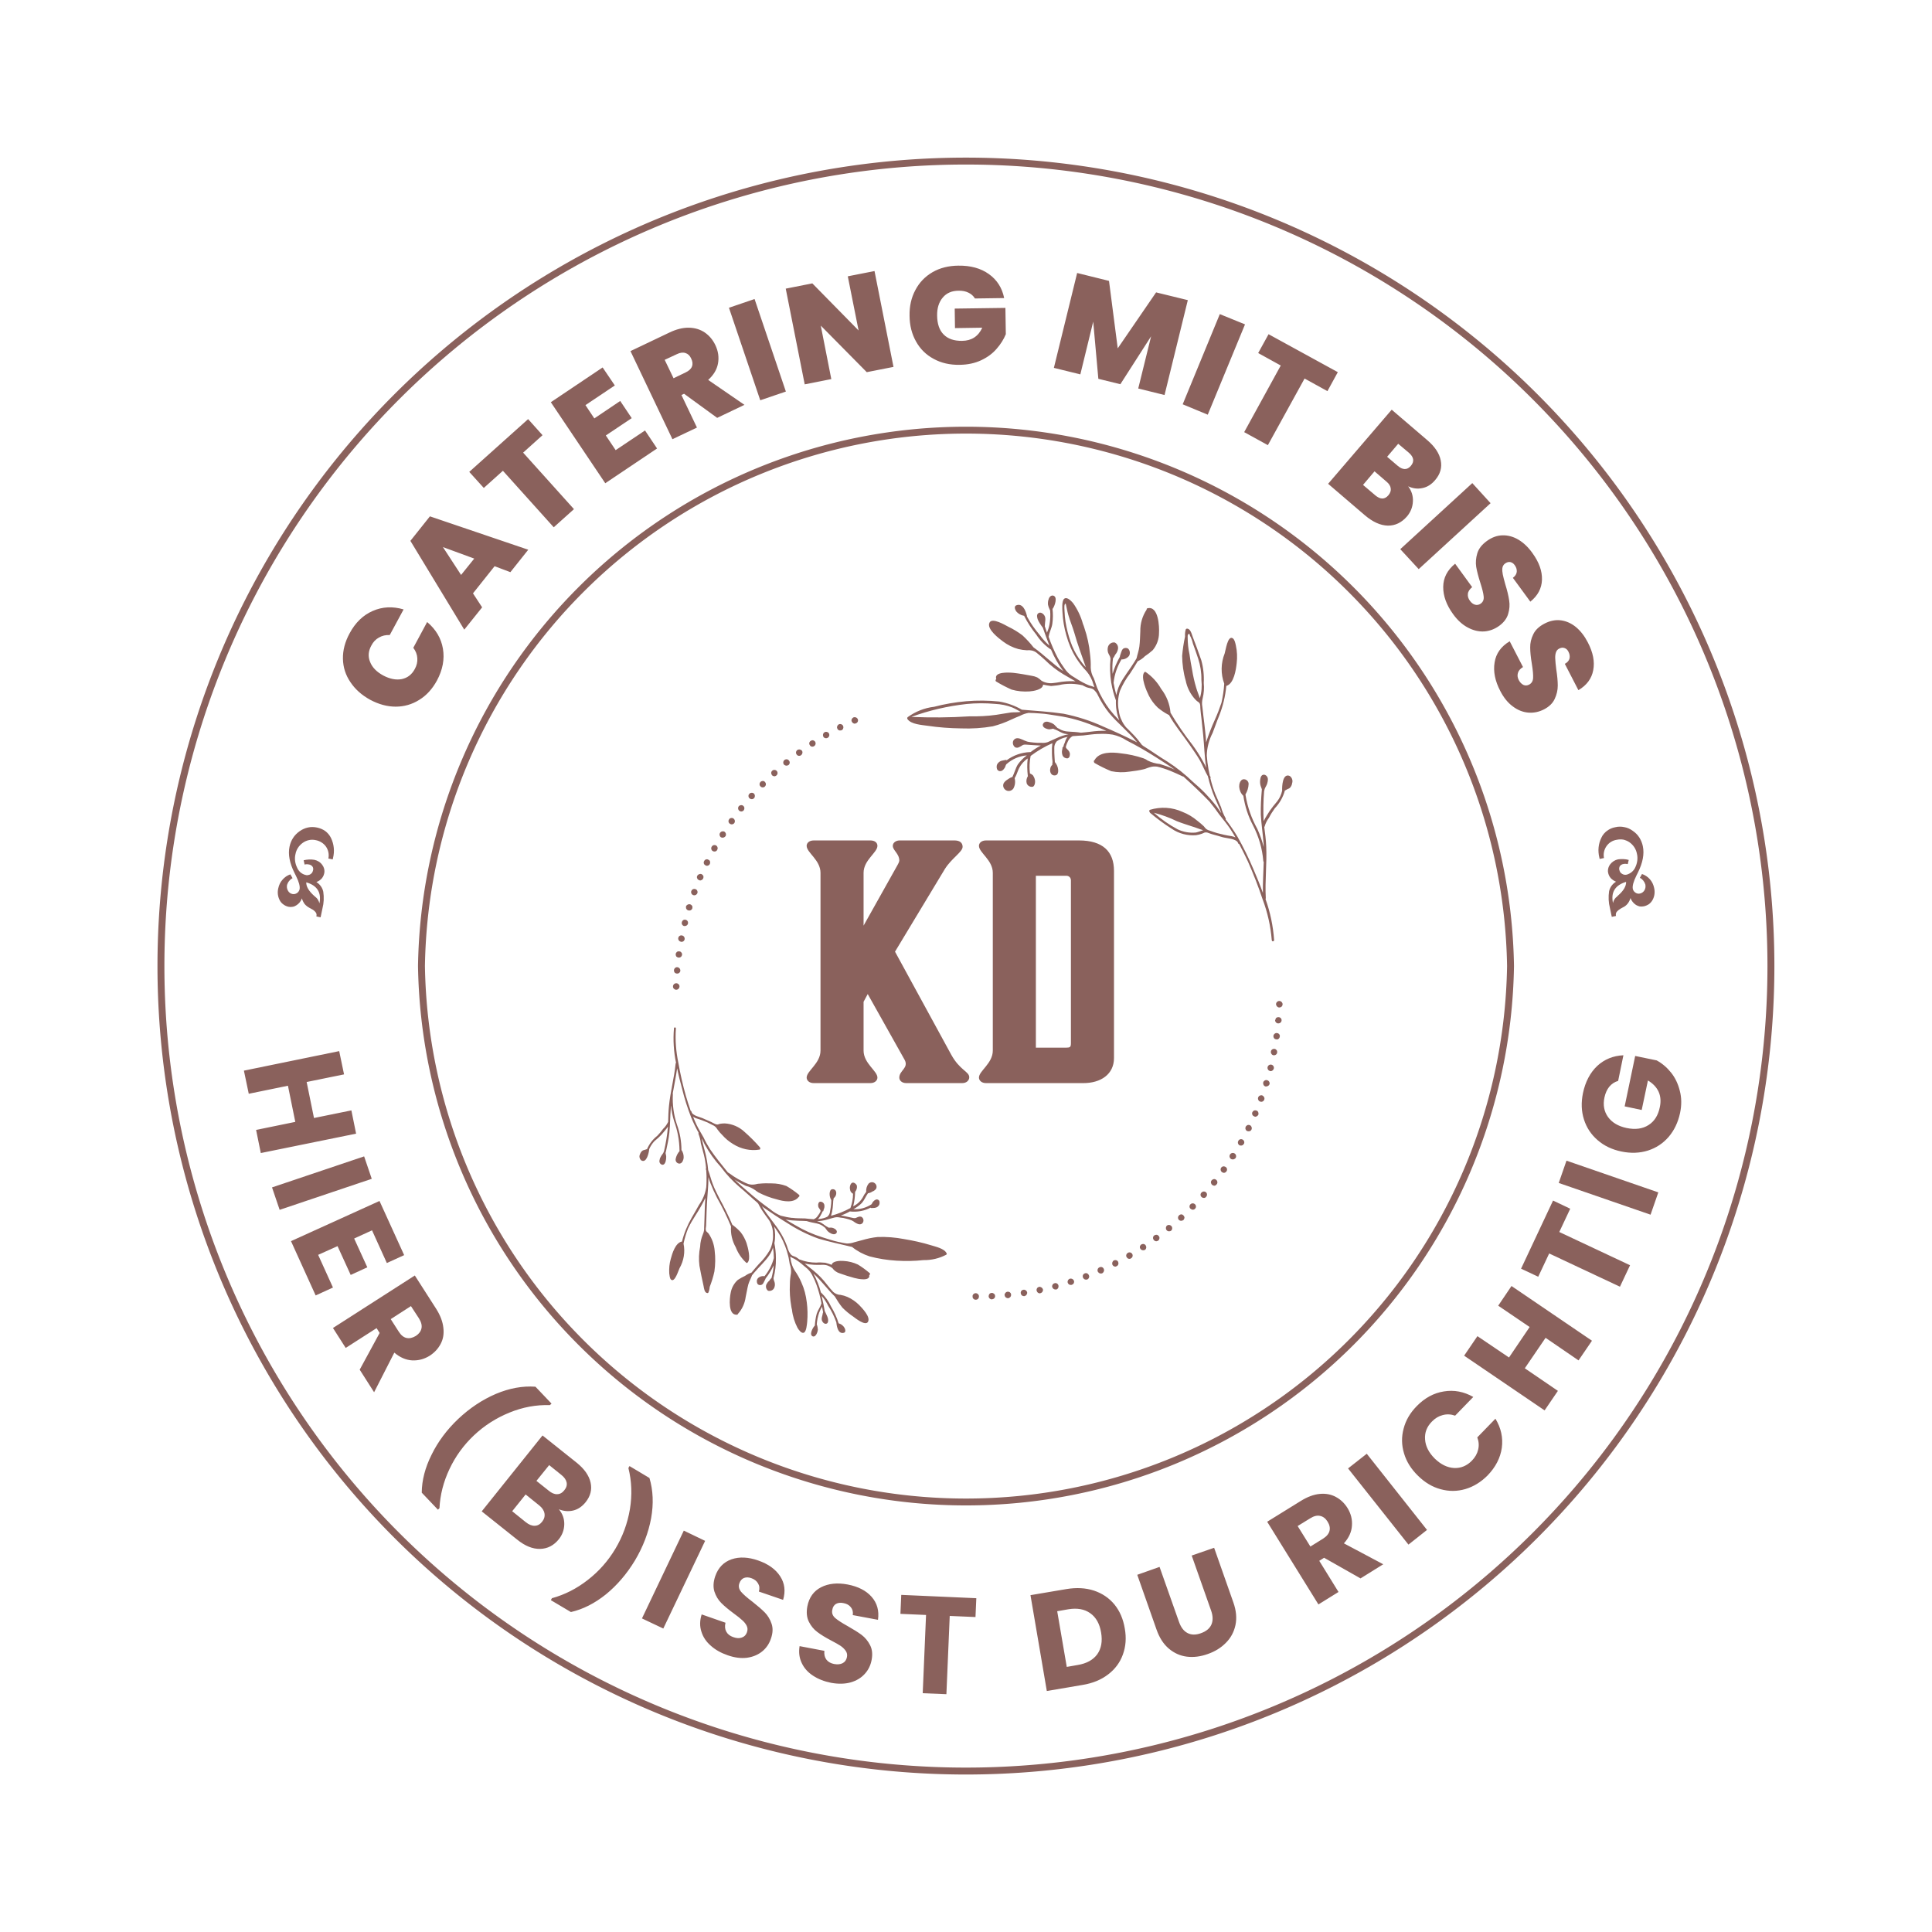
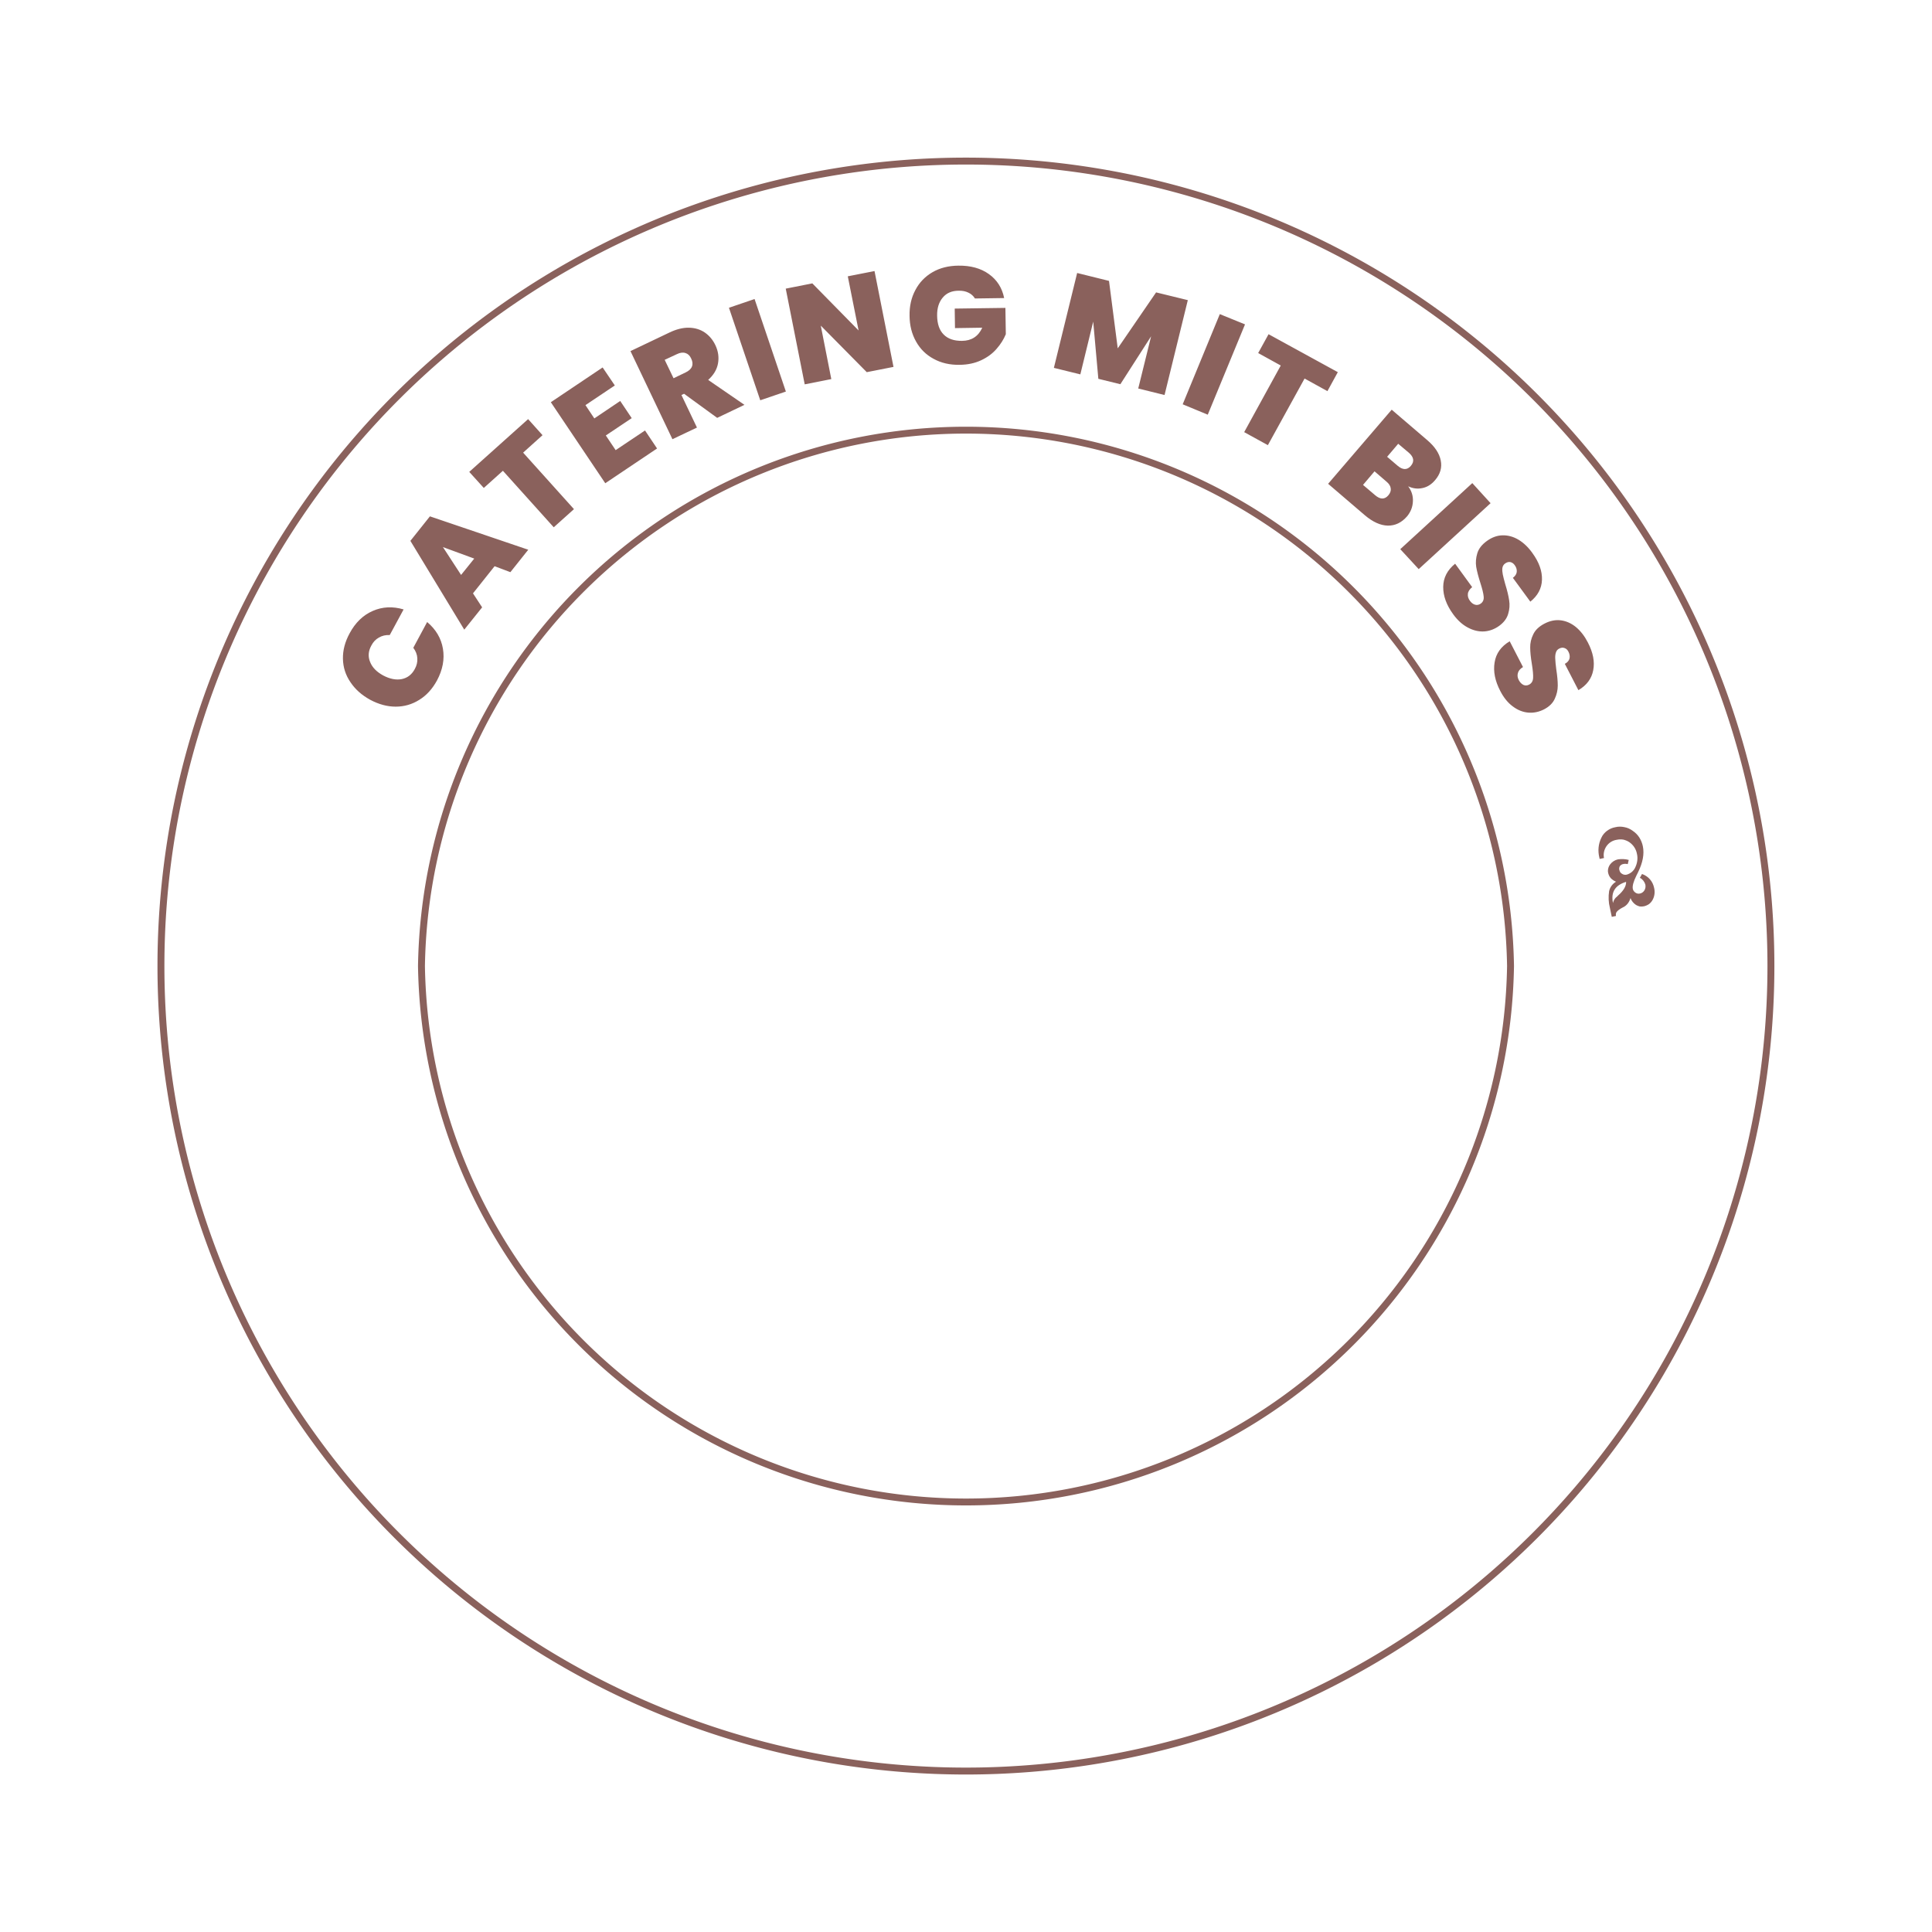
<svg xmlns="http://www.w3.org/2000/svg" version="1.1" viewBox="0 0 13.949 13.949">
  <g transform="matrix(1,0,0,1,4.617,4.3)">
    <g>
      <path d=" M -2.087 0.625 Q -2.139 0.549 -2.141 0.457 Q -2.143 0.365 -2.093 0.273 Q -2.031 0.157 -1.926 0.111 Q -1.821 0.065 -1.703 0.1 L -1.803 0.285 Q -1.847 0.283 -1.881 0.303 Q -1.916 0.322 -1.936 0.361 Q -1.969 0.421 -1.945 0.479 Q -1.922 0.538 -1.85 0.577 Q -1.778 0.615 -1.716 0.603 Q -1.654 0.59 -1.622 0.53 Q -1.601 0.492 -1.604 0.452 Q -1.606 0.413 -1.633 0.377 L -1.533 0.191 Q -1.438 0.271 -1.419 0.384 Q -1.4 0.497 -1.462 0.613 Q -1.512 0.705 -1.59 0.753 Q -1.668 0.802 -1.76 0.802 Q -1.852 0.802 -1.945 0.752 Q -2.036 0.702 -2.087 0.625 M -1.046 -0.212 L -1.202 -0.016 L -1.136 0.085 L -1.265 0.246 L -1.654 -0.395 L -1.513 -0.572 L -0.803 -0.331 L -0.932 -0.169 L -1.046 -0.212 M -1.193 -0.267 L -1.419 -0.35 L -1.288 -0.149 L -1.193 -0.267 M -0.804 -1.274 L -0.7 -1.158 L -0.84 -1.032 L -0.473 -0.624 L -0.619 -0.493 L -0.986 -0.901 L -1.124 -0.777 L -1.229 -0.893 L -0.804 -1.274 M -0.39 -1.375 L -0.326 -1.279 L -0.139 -1.405 L -0.056 -1.281 L -0.243 -1.156 L -0.172 -1.05 L 0.04 -1.192 L 0.127 -1.062 L -0.247 -0.811 L -0.64 -1.396 L -0.266 -1.647 L -0.178 -1.517 L -0.39 -1.375 M 0.561 -1.283 L 0.322 -1.457 L 0.303 -1.448 L 0.415 -1.213 L 0.238 -1.129 L -0.065 -1.765 L 0.214 -1.898 Q 0.29 -1.935 0.356 -1.934 Q 0.422 -1.933 0.472 -1.899 Q 0.521 -1.865 0.548 -1.808 Q 0.579 -1.743 0.567 -1.676 Q 0.555 -1.61 0.496 -1.557 L 0.758 -1.377 L 0.561 -1.283 M 0.246 -1.569 L 0.333 -1.611 Q 0.369 -1.628 0.379 -1.654 Q 0.389 -1.68 0.373 -1.712 Q 0.359 -1.743 0.332 -1.751 Q 0.305 -1.76 0.27 -1.743 L 0.182 -1.702 L 0.246 -1.569 M 0.831 -2.141 L 1.057 -1.473 L 0.872 -1.41 L 0.646 -2.078 L 0.831 -2.141 M 1.834 -1.651 L 1.641 -1.613 L 1.309 -1.949 L 1.385 -1.563 L 1.193 -1.525 L 1.056 -2.216 L 1.248 -2.254 L 1.582 -1.914 L 1.504 -2.305 L 1.697 -2.343 L 1.834 -1.651 M 2.422 -2.145 Q 2.405 -2.173 2.375 -2.187 Q 2.345 -2.202 2.305 -2.201 Q 2.231 -2.201 2.19 -2.152 Q 2.148 -2.103 2.149 -2.022 Q 2.15 -1.931 2.196 -1.885 Q 2.242 -1.838 2.329 -1.839 Q 2.432 -1.84 2.475 -1.934 L 2.278 -1.931 L 2.276 -2.072 L 2.642 -2.077 L 2.645 -1.887 Q 2.622 -1.831 2.578 -1.781 Q 2.535 -1.731 2.467 -1.699 Q 2.399 -1.667 2.312 -1.666 Q 2.206 -1.664 2.124 -1.709 Q 2.042 -1.753 1.997 -1.834 Q 1.951 -1.915 1.95 -2.02 Q 1.948 -2.124 1.992 -2.206 Q 2.035 -2.288 2.116 -2.335 Q 2.196 -2.381 2.302 -2.382 Q 2.435 -2.384 2.523 -2.321 Q 2.611 -2.258 2.633 -2.148 L 2.422 -2.145 M 3.959 -2.133 L 3.791 -1.448 L 3.601 -1.495 L 3.694 -1.872 L 3.472 -1.526 L 3.313 -1.565 L 3.276 -1.978 L 3.183 -1.597 L 2.992 -1.644 L 3.16 -2.329 L 3.39 -2.272 L 3.453 -1.785 L 3.73 -2.189 L 3.959 -2.133 M 4.372 -1.958 L 4.103 -1.306 L 3.922 -1.381 L 4.19 -2.032 L 4.372 -1.958 M 5.042 -1.613 L 4.967 -1.476 L 4.802 -1.567 L 4.537 -1.086 L 4.366 -1.18 L 4.63 -1.661 L 4.467 -1.751 L 4.542 -1.887 L 5.042 -1.613 M 5.584 -0.678 Q 5.581 -0.619 5.542 -0.572 Q 5.483 -0.504 5.403 -0.505 Q 5.323 -0.507 5.237 -0.58 L 4.972 -0.807 L 5.431 -1.342 L 5.688 -1.122 Q 5.77 -1.052 5.785 -0.976 Q 5.801 -0.899 5.744 -0.833 Q 5.704 -0.786 5.652 -0.776 Q 5.6 -0.765 5.55 -0.789 Q 5.588 -0.738 5.584 -0.678 M 5.398 -1.002 L 5.473 -0.938 Q 5.529 -0.89 5.569 -0.936 Q 5.61 -0.984 5.554 -1.032 L 5.478 -1.096 L 5.398 -1.002 M 5.407 -0.724 Q 5.428 -0.749 5.424 -0.774 Q 5.421 -0.8 5.393 -0.823 L 5.307 -0.897 L 5.224 -0.799 L 5.311 -0.725 Q 5.367 -0.677 5.407 -0.724 M 6.145 -0.667 L 5.626 -0.191 L 5.493 -0.335 L 6.013 -0.812 L 6.145 -0.667 M 5.803 -0.063 Q 5.804 -0.161 5.889 -0.23 L 6.012 -0.061 Q 5.983 -0.037 5.981 -0.012 Q 5.978 0.014 5.996 0.038 Q 6.012 0.06 6.033 0.066 Q 6.054 0.072 6.074 0.058 Q 6.099 0.04 6.095 0.006 Q 6.092 -0.027 6.071 -0.092 Q 6.049 -0.161 6.041 -0.208 Q 6.034 -0.255 6.049 -0.305 Q 6.064 -0.355 6.118 -0.394 Q 6.173 -0.434 6.232 -0.435 Q 6.292 -0.436 6.347 -0.403 Q 6.403 -0.369 6.447 -0.307 Q 6.519 -0.208 6.516 -0.114 Q 6.513 -0.021 6.432 0.044 L 6.306 -0.128 Q 6.332 -0.148 6.334 -0.172 Q 6.336 -0.197 6.319 -0.22 Q 6.306 -0.238 6.287 -0.242 Q 6.268 -0.245 6.249 -0.231 Q 6.233 -0.219 6.23 -0.198 Q 6.228 -0.177 6.233 -0.153 Q 6.238 -0.128 6.251 -0.082 Q 6.272 -0.014 6.279 0.034 Q 6.287 0.083 6.272 0.132 Q 6.258 0.181 6.208 0.218 Q 6.157 0.255 6.098 0.259 Q 6.039 0.262 5.981 0.231 Q 5.922 0.2 5.875 0.135 Q 5.802 0.035 5.803 -0.063 M 6.174 0.483 Q 6.189 0.386 6.283 0.33 L 6.379 0.516 Q 6.348 0.535 6.342 0.56 Q 6.335 0.585 6.349 0.611 Q 6.362 0.635 6.382 0.645 Q 6.402 0.654 6.423 0.643 Q 6.45 0.629 6.452 0.595 Q 6.454 0.562 6.443 0.494 Q 6.431 0.422 6.431 0.375 Q 6.43 0.327 6.453 0.28 Q 6.475 0.233 6.535 0.202 Q 6.595 0.171 6.654 0.179 Q 6.712 0.187 6.762 0.228 Q 6.812 0.27 6.847 0.338 Q 6.904 0.447 6.886 0.539 Q 6.869 0.63 6.779 0.683 L 6.681 0.493 Q 6.709 0.478 6.715 0.454 Q 6.72 0.43 6.707 0.405 Q 6.697 0.385 6.679 0.379 Q 6.661 0.372 6.64 0.383 Q 6.622 0.392 6.616 0.413 Q 6.61 0.433 6.612 0.458 Q 6.613 0.484 6.619 0.531 Q 6.63 0.601 6.63 0.65 Q 6.63 0.699 6.608 0.746 Q 6.587 0.792 6.532 0.821 Q 6.476 0.85 6.417 0.845 Q 6.358 0.84 6.305 0.8 Q 6.252 0.761 6.215 0.689 Q 6.158 0.58 6.174 0.483" fill="#8a615c" fill-rule="nonzero" />
    </g>
    <g>
-       <path d=" M -2.046 3.885 L -2.734 4.025 L -2.768 3.858 L -2.485 3.8 L -2.538 3.539 L -2.821 3.597 L -2.856 3.43 L -2.168 3.289 L -2.133 3.457 L -2.403 3.512 L -2.35 3.772 L -2.08 3.717 L -2.046 3.885 M -1.933 4.211 L -2.598 4.435 L -2.653 4.273 L -1.988 4.049 L -1.933 4.211 M -1.931 4.583 L -2.06 4.642 L -1.965 4.85 L -2.085 4.905 L -2.18 4.697 L -2.32 4.76 L -2.213 4.996 L -2.338 5.053 L -2.516 4.661 L -1.877 4.371 L -1.699 4.762 L -1.824 4.819 L -1.931 4.583 M -2.02 5.589 L -1.876 5.324 L -1.898 5.289 L -2.121 5.432 L -2.213 5.288 L -1.622 4.909 L -1.467 5.151 Q -1.423 5.221 -1.416 5.286 Q -1.408 5.351 -1.435 5.402 Q -1.462 5.454 -1.514 5.488 Q -1.573 5.525 -1.641 5.522 Q -1.709 5.518 -1.77 5.466 L -1.916 5.752 L -2.02 5.589 M -1.796 5.224 L -1.739 5.313 Q -1.714 5.353 -1.682 5.36 Q -1.65 5.367 -1.614 5.345 Q -1.581 5.323 -1.574 5.291 Q -1.567 5.259 -1.592 5.219 L -1.65 5.13 L -1.796 5.224 M -1.501 6.203 Q -1.432 6.062 -1.309 5.945 Q -1.184 5.827 -1.037 5.764 Q -0.89 5.702 -0.751 5.712 L -0.635 5.834 L -0.647 5.845 Q -0.795 5.84 -0.939 5.899 Q -1.084 5.958 -1.196 6.064 Q -1.307 6.169 -1.372 6.307 Q -1.437 6.445 -1.444 6.589 L -1.455 6.6 L -1.572 6.477 Q -1.571 6.343 -1.501 6.203 M -0.543 6.705 Q -0.544 6.765 -0.582 6.813 Q -0.637 6.881 -0.717 6.883 Q -0.798 6.885 -0.883 6.816 L -1.139 6.612 L -0.7 6.064 L -0.453 6.261 Q -0.37 6.328 -0.353 6.404 Q -0.336 6.48 -0.389 6.546 Q -0.428 6.594 -0.479 6.606 Q -0.53 6.618 -0.582 6.597 Q -0.542 6.645 -0.543 6.705 M -0.744 6.392 L -0.656 6.462 Q -0.624 6.489 -0.595 6.488 Q -0.565 6.488 -0.543 6.46 Q -0.52 6.432 -0.526 6.403 Q -0.532 6.374 -0.565 6.348 L -0.652 6.278 L -0.744 6.392 M -0.757 6.716 Q -0.726 6.716 -0.703 6.687 Q -0.68 6.658 -0.686 6.626 Q -0.692 6.594 -0.725 6.568 L -0.822 6.49 L -0.919 6.611 L -0.821 6.69 Q -0.787 6.717 -0.757 6.716 M -0.64 7.253 L -0.632 7.239 Q -0.493 7.201 -0.373 7.107 Q -0.253 7.014 -0.174 6.882 Q -0.095 6.75 -0.069 6.596 Q -0.044 6.442 -0.08 6.299 L -0.072 6.285 L 0.072 6.371 Q 0.112 6.505 0.084 6.662 Q 0.055 6.819 -0.033 6.967 Q -0.121 7.112 -0.242 7.211 Q -0.364 7.309 -0.495 7.339 L -0.64 7.253 M 0.474 6.825 L 0.172 7.458 L 0.018 7.385 L 0.32 6.751 L 0.474 6.825 M 0.515 7.582 Q 0.465 7.539 0.447 7.48 Q 0.428 7.422 0.449 7.356 L 0.621 7.416 Q 0.612 7.454 0.627 7.481 Q 0.642 7.508 0.677 7.52 Q 0.713 7.533 0.739 7.523 Q 0.766 7.514 0.776 7.485 Q 0.785 7.46 0.774 7.438 Q 0.763 7.416 0.742 7.398 Q 0.722 7.379 0.682 7.35 Q 0.625 7.308 0.591 7.274 Q 0.557 7.24 0.541 7.191 Q 0.526 7.142 0.547 7.08 Q 0.579 6.988 0.665 6.958 Q 0.75 6.929 0.858 6.967 Q 0.967 7.005 1.016 7.081 Q 1.065 7.156 1.037 7.251 L 0.862 7.191 Q 0.872 7.158 0.856 7.132 Q 0.841 7.106 0.807 7.094 Q 0.778 7.084 0.754 7.093 Q 0.731 7.103 0.721 7.132 Q 0.71 7.164 0.734 7.193 Q 0.758 7.221 0.815 7.264 Q 0.871 7.308 0.905 7.342 Q 0.938 7.376 0.954 7.424 Q 0.97 7.472 0.949 7.531 Q 0.93 7.588 0.885 7.624 Q 0.84 7.66 0.776 7.669 Q 0.711 7.677 0.637 7.651 Q 0.564 7.626 0.515 7.582 M 1.254 7.799 Q 1.198 7.763 1.172 7.708 Q 1.145 7.653 1.156 7.585 L 1.335 7.619 Q 1.331 7.658 1.35 7.683 Q 1.369 7.707 1.405 7.714 Q 1.442 7.721 1.467 7.708 Q 1.492 7.695 1.498 7.664 Q 1.503 7.639 1.489 7.619 Q 1.475 7.599 1.452 7.583 Q 1.429 7.568 1.385 7.545 Q 1.322 7.512 1.284 7.483 Q 1.246 7.455 1.223 7.409 Q 1.2 7.363 1.212 7.298 Q 1.231 7.201 1.311 7.16 Q 1.391 7.119 1.503 7.14 Q 1.617 7.162 1.676 7.229 Q 1.736 7.297 1.722 7.395 L 1.54 7.361 Q 1.545 7.327 1.526 7.304 Q 1.507 7.28 1.471 7.274 Q 1.441 7.268 1.419 7.28 Q 1.397 7.293 1.392 7.324 Q 1.385 7.357 1.413 7.382 Q 1.441 7.406 1.504 7.441 Q 1.566 7.476 1.604 7.504 Q 1.642 7.533 1.665 7.578 Q 1.688 7.623 1.676 7.685 Q 1.665 7.744 1.626 7.786 Q 1.587 7.829 1.524 7.847 Q 1.462 7.864 1.384 7.85 Q 1.309 7.835 1.254 7.799 M 2.432 7.239 L 2.426 7.375 L 2.24 7.367 L 2.216 7.932 L 2.045 7.925 L 2.069 7.36 L 1.884 7.352 L 1.89 7.215 L 2.432 7.239 M 3.281 7.184 Q 3.371 7.214 3.429 7.284 Q 3.487 7.355 3.504 7.458 Q 3.522 7.559 3.49 7.646 Q 3.459 7.732 3.384 7.789 Q 3.309 7.847 3.2 7.865 L 2.941 7.909 L 2.823 7.217 L 3.083 7.173 Q 3.192 7.155 3.281 7.184 M 3.305 7.644 Q 3.349 7.582 3.333 7.487 Q 3.317 7.391 3.254 7.347 Q 3.192 7.303 3.096 7.319 L 3.016 7.333 L 3.085 7.735 L 3.165 7.721 Q 3.26 7.705 3.305 7.644 M 3.755 7.013 L 3.895 7.409 Q 3.916 7.469 3.956 7.49 Q 3.997 7.512 4.053 7.492 Q 4.11 7.472 4.129 7.43 Q 4.148 7.387 4.127 7.328 L 3.987 6.931 L 4.149 6.875 L 4.288 7.27 Q 4.319 7.358 4.303 7.433 Q 4.287 7.508 4.234 7.561 Q 4.181 7.615 4.103 7.642 Q 4.025 7.67 3.952 7.661 Q 3.88 7.652 3.822 7.603 Q 3.764 7.554 3.733 7.465 L 3.594 7.07 L 3.755 7.013 M 5.206 7.096 L 4.943 6.947 L 4.908 6.969 L 5.047 7.194 L 4.902 7.284 L 4.532 6.687 L 4.776 6.536 Q 4.847 6.492 4.912 6.486 Q 4.977 6.48 5.028 6.508 Q 5.079 6.535 5.112 6.588 Q 5.149 6.648 5.144 6.715 Q 5.14 6.783 5.086 6.843 L 5.37 6.994 L 5.206 7.096 M 4.844 6.866 L 4.934 6.81 Q 4.974 6.785 4.982 6.753 Q 4.99 6.721 4.968 6.686 Q 4.947 6.652 4.915 6.645 Q 4.883 6.637 4.843 6.662 L 4.752 6.718 L 4.844 6.866 M 5.251 6.196 L 5.686 6.746 L 5.552 6.852 L 5.116 6.302 L 5.251 6.196 M 5.52 6.193 Q 5.493 6.104 5.517 6.015 Q 5.54 5.925 5.612 5.852 Q 5.699 5.763 5.808 5.746 Q 5.918 5.728 6.02 5.786 L 5.889 5.921 Q 5.843 5.905 5.799 5.917 Q 5.756 5.928 5.722 5.963 Q 5.666 6.019 5.672 6.093 Q 5.677 6.166 5.742 6.231 Q 5.808 6.295 5.882 6.299 Q 5.955 6.302 6.01 6.246 Q 6.045 6.21 6.055 6.167 Q 6.066 6.123 6.049 6.078 L 6.18 5.943 Q 6.241 6.044 6.226 6.154 Q 6.21 6.263 6.123 6.353 Q 6.051 6.425 5.963 6.451 Q 5.874 6.477 5.784 6.452 Q 5.695 6.428 5.621 6.355 Q 5.546 6.282 5.52 6.193 M 6.296 4.985 L 6.877 5.38 L 6.78 5.522 L 6.542 5.359 L 6.392 5.579 L 6.631 5.742 L 6.535 5.883 L 5.954 5.488 L 6.05 5.347 L 6.278 5.501 L 6.427 5.281 L 6.2 5.127 L 6.296 4.985 M 6.596 4.368 L 6.72 4.427 L 6.641 4.595 L 7.152 4.835 L 7.079 4.99 L 6.568 4.75 L 6.489 4.918 L 6.365 4.86 L 6.596 4.368 M 6.693 4.08 L 7.356 4.309 L 7.3 4.47 L 6.637 4.241 L 6.693 4.08 M 7.066 3.504 Q 7.028 3.515 7.002 3.546 Q 6.977 3.577 6.967 3.624 Q 6.95 3.705 6.993 3.765 Q 7.037 3.825 7.126 3.844 Q 7.221 3.864 7.285 3.823 Q 7.349 3.783 7.367 3.693 Q 7.38 3.631 7.358 3.582 Q 7.335 3.533 7.281 3.501 L 7.236 3.714 L 7.113 3.688 L 7.189 3.324 L 7.344 3.356 Q 7.403 3.388 7.448 3.444 Q 7.492 3.499 7.511 3.575 Q 7.531 3.65 7.513 3.736 Q 7.491 3.838 7.43 3.909 Q 7.369 3.979 7.281 4.007 Q 7.192 4.035 7.09 4.014 Q 6.988 3.993 6.918 3.932 Q 6.847 3.871 6.819 3.782 Q 6.791 3.694 6.812 3.592 Q 6.838 3.469 6.915 3.396 Q 6.993 3.324 7.104 3.319 L 7.066 3.504" fill="#8a615c" fill-rule="nonzero" />
-     </g>
+       </g>
    <g clip-path="url(&quot;#SvgjsClipPath1026&quot;)">
      <g clip-path="url(&quot;#SvgjsClipPath10007d8bde14-4f51-460f-894e-093b10d90362&quot;)">
        <path d=" M 0.265 2.846 C 0.259 2.846 0.253 2.843 0.249 2.839 C 0.244 2.835 0.242 2.829 0.242 2.822 C 0.242 2.809 0.253 2.799 0.266 2.799 C 0.269 2.799 0.273 2.8 0.275 2.801 C 0.284 2.805 0.29 2.814 0.289 2.824 C 0.288 2.836 0.278 2.846 0.265 2.846 Z M 0.27 2.729 C 0.267 2.729 0.264 2.728 0.261 2.727 C 0.259 2.726 0.256 2.724 0.254 2.722 C 0.252 2.719 0.251 2.717 0.25 2.714 C 0.249 2.711 0.249 2.708 0.249 2.705 C 0.25 2.692 0.261 2.682 0.273 2.683 C 0.286 2.684 0.296 2.696 0.295 2.709 C 0.294 2.721 0.284 2.73 0.272 2.729 L 0.27 2.729 Z M 0.282 2.614 C 0.276 2.613 0.27 2.61 0.266 2.606 C 0.261 2.598 0.26 2.588 0.264 2.58 C 0.266 2.577 0.268 2.575 0.27 2.573 C 0.275 2.569 0.281 2.568 0.288 2.569 C 0.291 2.569 0.293 2.57 0.296 2.571 C 0.301 2.574 0.305 2.579 0.307 2.585 C 0.308 2.588 0.308 2.591 0.307 2.594 C 0.306 2.606 0.296 2.614 0.285 2.614 Z M 0.299 2.499 C 0.291 2.498 0.284 2.492 0.281 2.484 C 0.278 2.476 0.28 2.468 0.285 2.461 C 0.291 2.455 0.299 2.452 0.307 2.454 C 0.32 2.456 0.328 2.469 0.326 2.482 C 0.324 2.493 0.314 2.501 0.303 2.5 C 0.302 2.5 0.301 2.5 0.301 2.5 C 0.3 2.5 0.3 2.499 0.299 2.499 Z M 0.322 2.386 C 0.31 2.383 0.302 2.37 0.306 2.358 C 0.309 2.345 0.321 2.337 0.334 2.341 C 0.346 2.344 0.353 2.356 0.35 2.369 C 0.349 2.374 0.346 2.378 0.342 2.381 C 0.338 2.384 0.333 2.386 0.328 2.386 Z M 0.353 2.273 C 0.347 2.272 0.342 2.268 0.339 2.263 C 0.337 2.26 0.336 2.257 0.336 2.254 C 0.335 2.251 0.336 2.248 0.336 2.245 L 0.336 2.244 C 0.341 2.232 0.354 2.226 0.366 2.229 C 0.372 2.231 0.377 2.235 0.38 2.24 C 0.383 2.246 0.383 2.252 0.381 2.258 L 0.382 2.258 C 0.38 2.263 0.377 2.267 0.373 2.27 C 0.369 2.273 0.365 2.274 0.36 2.274 C 0.357 2.274 0.355 2.274 0.353 2.273 Z M 0.388 2.163 C 0.376 2.158 0.37 2.146 0.374 2.134 C 0.377 2.125 0.385 2.118 0.395 2.118 C 0.403 2.118 0.41 2.121 0.415 2.127 C 0.419 2.134 0.421 2.141 0.418 2.149 C 0.416 2.153 0.413 2.157 0.409 2.16 C 0.406 2.162 0.401 2.164 0.396 2.164 C 0.393 2.164 0.39 2.164 0.388 2.162 Z M 0.43 2.055 C 0.424 2.052 0.419 2.048 0.417 2.042 C 0.414 2.036 0.414 2.03 0.417 2.024 C 0.422 2.013 0.436 2.007 0.448 2.011 C 0.454 2.014 0.458 2.018 0.461 2.024 C 0.462 2.027 0.462 2.03 0.462 2.033 C 0.462 2.036 0.461 2.039 0.46 2.042 C 0.457 2.05 0.448 2.056 0.439 2.057 C 0.436 2.057 0.433 2.056 0.43 2.054 Z M 0.477 1.948 C 0.475 1.947 0.472 1.945 0.47 1.943 C 0.468 1.941 0.466 1.938 0.465 1.935 C 0.464 1.932 0.464 1.929 0.464 1.926 C 0.464 1.923 0.465 1.92 0.467 1.917 C 0.468 1.914 0.47 1.912 0.472 1.91 C 0.474 1.908 0.477 1.906 0.48 1.905 C 0.486 1.903 0.492 1.904 0.497 1.907 C 0.5 1.908 0.503 1.91 0.505 1.912 C 0.509 1.917 0.511 1.923 0.51 1.929 C 0.51 1.932 0.509 1.935 0.508 1.938 C 0.504 1.946 0.496 1.951 0.487 1.951 C 0.483 1.951 0.48 1.95 0.477 1.948 Z M 0.53 1.845 C 0.524 1.842 0.52 1.837 0.519 1.831 C 0.517 1.825 0.518 1.819 0.521 1.814 C 0.527 1.802 0.541 1.798 0.553 1.804 C 0.564 1.811 0.568 1.825 0.561 1.836 C 0.558 1.844 0.55 1.848 0.542 1.848 C 0.537 1.848 0.533 1.847 0.53 1.845 Z M 0.588 1.745 C 0.578 1.738 0.575 1.723 0.582 1.713 C 0.589 1.702 0.603 1.699 0.614 1.705 C 0.622 1.711 0.626 1.72 0.624 1.729 C 0.624 1.733 0.622 1.735 0.621 1.738 L 0.621 1.737 C 0.619 1.74 0.616 1.743 0.612 1.745 C 0.605 1.749 0.595 1.749 0.588 1.745 Z M 0.652 1.647 C 0.65 1.646 0.648 1.643 0.646 1.641 C 0.645 1.638 0.643 1.636 0.643 1.633 C 0.642 1.627 0.643 1.621 0.647 1.616 C 0.648 1.613 0.651 1.611 0.653 1.609 C 0.658 1.606 0.665 1.605 0.671 1.606 C 0.674 1.607 0.677 1.608 0.679 1.61 C 0.689 1.617 0.692 1.632 0.685 1.642 C 0.683 1.645 0.68 1.648 0.677 1.649 C 0.674 1.651 0.67 1.652 0.666 1.652 C 0.661 1.652 0.656 1.65 0.652 1.647 Z M 0.721 1.554 C 0.711 1.546 0.709 1.531 0.717 1.521 C 0.725 1.512 0.74 1.51 0.749 1.518 C 0.759 1.526 0.76 1.54 0.753 1.55 C 0.745 1.56 0.731 1.562 0.721 1.554 Z M 0.795 1.464 C 0.79 1.46 0.787 1.454 0.787 1.448 C 0.787 1.445 0.787 1.442 0.788 1.439 C 0.79 1.437 0.791 1.434 0.793 1.432 C 0.795 1.429 0.798 1.427 0.8 1.426 C 0.803 1.425 0.806 1.424 0.809 1.424 C 0.812 1.423 0.815 1.424 0.818 1.425 C 0.821 1.426 0.824 1.427 0.826 1.429 C 0.835 1.438 0.836 1.452 0.828 1.462 C 0.824 1.467 0.817 1.47 0.811 1.47 C 0.805 1.47 0.799 1.468 0.795 1.464 Z M 0.874 1.378 C 0.869 1.374 0.867 1.368 0.867 1.362 C 0.867 1.356 0.869 1.35 0.874 1.346 L 0.873 1.346 C 0.88 1.339 0.89 1.337 0.899 1.34 C 0.902 1.342 0.904 1.343 0.906 1.346 C 0.915 1.355 0.915 1.369 0.906 1.378 C 0.902 1.383 0.896 1.385 0.89 1.385 C 0.884 1.385 0.878 1.383 0.874 1.378 Z M 0.957 1.297 C 0.949 1.287 0.949 1.273 0.958 1.265 C 0.967 1.256 0.982 1.257 0.99 1.265 C 0.995 1.27 0.997 1.276 0.997 1.282 C 0.997 1.285 0.996 1.288 0.995 1.291 C 0.991 1.299 0.982 1.305 0.973 1.305 C 0.967 1.304 0.961 1.301 0.956 1.297 Z M 1.043 1.22 C 1.035 1.21 1.037 1.195 1.047 1.187 C 1.049 1.185 1.052 1.184 1.055 1.183 C 1.058 1.182 1.061 1.182 1.064 1.182 C 1.07 1.183 1.076 1.186 1.079 1.191 C 1.088 1.201 1.086 1.215 1.077 1.223 C 1.072 1.226 1.067 1.228 1.062 1.228 C 1.055 1.228 1.048 1.225 1.043 1.22 Z M 1.135 1.148 C 1.127 1.137 1.129 1.123 1.14 1.115 C 1.15 1.108 1.164 1.11 1.173 1.12 C 1.18 1.13 1.177 1.145 1.167 1.152 C 1.165 1.154 1.163 1.155 1.161 1.156 C 1.159 1.157 1.156 1.157 1.154 1.157 C 1.15 1.157 1.146 1.157 1.143 1.155 C 1.14 1.153 1.137 1.151 1.135 1.148 Z M 1.23 1.08 C 1.224 1.073 1.224 1.062 1.23 1.055 C 1.232 1.052 1.234 1.05 1.237 1.049 C 1.242 1.045 1.248 1.044 1.254 1.045 C 1.257 1.046 1.259 1.047 1.262 1.049 C 1.264 1.05 1.266 1.052 1.268 1.055 C 1.275 1.066 1.272 1.08 1.261 1.087 C 1.257 1.09 1.253 1.091 1.248 1.091 C 1.244 1.091 1.241 1.09 1.237 1.088 C 1.234 1.086 1.231 1.083 1.23 1.08 Z M 1.328 1.019 C 1.324 1.012 1.324 1.004 1.327 0.997 C 1.33 0.99 1.337 0.985 1.344 0.984 C 1.352 0.983 1.36 0.986 1.365 0.991 C 1.37 0.997 1.372 1.005 1.37 1.013 C 1.368 1.019 1.364 1.024 1.359 1.027 C 1.356 1.029 1.351 1.03 1.347 1.03 C 1.339 1.03 1.332 1.026 1.327 1.019 Z M 1.429 0.962 C 1.428 0.959 1.427 0.956 1.426 0.953 C 1.426 0.947 1.428 0.94 1.432 0.936 C 1.434 0.933 1.437 0.931 1.439 0.93 L 1.438 0.93 C 1.447 0.926 1.457 0.927 1.464 0.933 C 1.469 0.937 1.472 0.943 1.472 0.949 C 1.473 0.952 1.472 0.955 1.471 0.958 C 1.471 0.961 1.469 0.964 1.467 0.966 C 1.465 0.969 1.463 0.971 1.46 0.972 C 1.457 0.973 1.453 0.974 1.45 0.974 C 1.441 0.975 1.433 0.97 1.429 0.962 Z M 1.533 0.91 C 1.53 0.905 1.53 0.899 1.532 0.893 C 1.535 0.887 1.539 0.883 1.544 0.88 C 1.556 0.875 1.57 0.88 1.576 0.892 C 1.581 0.903 1.576 0.917 1.564 0.922 L 1.563 0.922 C 1.561 0.923 1.558 0.924 1.555 0.925 C 1.546 0.925 1.537 0.919 1.533 0.91 Z" fill="#8a615c" transform="matrix(1,0,0,1,0,0)" fill-rule="nonzero" />
      </g>
      <g clip-path="url(&quot;#SvgjsClipPath10007d8bde14-4f51-460f-894e-093b10d90362&quot;)">
        <path d=" M 2.405 5.06 C 2.405 5.057 2.405 5.054 2.406 5.051 C 2.409 5.044 2.416 5.039 2.423 5.037 C 2.431 5.036 2.439 5.038 2.444 5.044 C 2.449 5.048 2.451 5.054 2.451 5.06 C 2.451 5.069 2.447 5.077 2.44 5.081 C 2.432 5.085 2.423 5.085 2.416 5.081 C 2.409 5.077 2.404 5.069 2.405 5.06 Z M 2.521 5.059 C 2.521 5.053 2.523 5.047 2.527 5.042 C 2.529 5.04 2.531 5.038 2.534 5.037 C 2.537 5.035 2.54 5.035 2.543 5.035 C 2.549 5.034 2.555 5.037 2.56 5.041 C 2.565 5.045 2.567 5.05 2.568 5.057 C 2.568 5.063 2.566 5.069 2.562 5.073 C 2.557 5.078 2.552 5.08 2.546 5.081 L 2.544 5.081 C 2.541 5.081 2.538 5.081 2.536 5.08 C 2.533 5.078 2.53 5.077 2.528 5.075 C 2.526 5.073 2.524 5.07 2.523 5.068 C 2.522 5.065 2.521 5.062 2.521 5.059 Z M 2.636 5.052 C 2.636 5.049 2.636 5.046 2.637 5.043 C 2.638 5.04 2.64 5.037 2.642 5.035 C 2.644 5.032 2.646 5.03 2.649 5.029 C 2.651 5.027 2.654 5.027 2.658 5.026 C 2.664 5.026 2.67 5.027 2.675 5.031 C 2.677 5.033 2.679 5.036 2.681 5.038 C 2.682 5.041 2.683 5.044 2.683 5.047 C 2.684 5.06 2.675 5.071 2.662 5.073 L 2.66 5.073 C 2.654 5.073 2.649 5.07 2.644 5.067 C 2.64 5.063 2.637 5.057 2.637 5.052 Z M 2.753 5.038 C 2.751 5.029 2.755 5.02 2.763 5.015 C 2.766 5.013 2.769 5.013 2.772 5.012 C 2.784 5.01 2.796 5.018 2.799 5.031 C 2.8 5.037 2.798 5.043 2.794 5.049 C 2.792 5.051 2.79 5.053 2.787 5.055 C 2.785 5.056 2.782 5.057 2.779 5.058 L 2.775 5.058 C 2.764 5.058 2.754 5.049 2.753 5.038 Z M 2.867 5.019 C 2.866 5.013 2.867 5.007 2.87 5.002 C 2.873 4.996 2.879 4.993 2.885 4.991 C 2.891 4.99 2.897 4.992 2.902 4.995 C 2.907 4.998 2.911 5.003 2.913 5.009 C 2.913 5.012 2.914 5.015 2.913 5.018 C 2.912 5.021 2.911 5.024 2.909 5.027 C 2.908 5.029 2.905 5.032 2.903 5.033 C 2.9 5.035 2.897 5.036 2.894 5.037 C 2.893 5.037 2.892 5.038 2.889 5.038 C 2.879 5.037 2.87 5.03 2.868 5.019 Z M 2.98 4.994 C 2.977 4.981 2.984 4.968 2.997 4.965 C 3 4.964 3.003 4.963 3.006 4.964 C 3.009 4.964 3.012 4.965 3.014 4.967 C 3.017 4.968 3.019 4.97 3.021 4.973 C 3.023 4.975 3.024 4.978 3.025 4.981 C 3.028 4.993 3.022 5.006 3.01 5.01 L 3.003 5.01 C 2.992 5.01 2.984 5.003 2.981 4.994 Z M 3.092 4.961 C 3.09 4.955 3.091 4.949 3.094 4.943 C 3.097 4.938 3.102 4.934 3.107 4.932 C 3.12 4.929 3.132 4.935 3.137 4.947 C 3.138 4.95 3.138 4.953 3.138 4.956 C 3.137 4.966 3.131 4.974 3.121 4.976 C 3.119 4.977 3.117 4.978 3.115 4.977 C 3.104 4.978 3.095 4.971 3.092 4.961 Z M 3.202 4.924 C 3.199 4.917 3.2 4.908 3.204 4.902 C 3.209 4.896 3.216 4.892 3.224 4.892 C 3.23 4.892 3.236 4.895 3.24 4.9 C 3.242 4.902 3.244 4.905 3.245 4.908 C 3.246 4.91 3.247 4.914 3.247 4.917 C 3.247 4.92 3.246 4.923 3.245 4.925 C 3.244 4.928 3.242 4.931 3.24 4.933 C 3.238 4.935 3.235 4.937 3.232 4.938 C 3.225 4.94 3.217 4.939 3.211 4.935 C 3.207 4.932 3.204 4.928 3.202 4.924 Z M 3.309 4.881 C 3.304 4.869 3.309 4.855 3.321 4.85 C 3.333 4.844 3.347 4.849 3.352 4.861 C 3.358 4.873 3.352 4.887 3.341 4.893 C 3.338 4.894 3.335 4.895 3.331 4.895 C 3.327 4.895 3.322 4.893 3.318 4.891 C 3.315 4.888 3.311 4.885 3.309 4.881 Z M 3.415 4.832 C 3.41 4.821 3.414 4.807 3.425 4.8 C 3.43 4.798 3.437 4.797 3.443 4.799 C 3.455 4.803 3.461 4.816 3.457 4.828 C 3.456 4.834 3.452 4.838 3.447 4.841 L 3.446 4.841 C 3.443 4.843 3.44 4.845 3.436 4.845 C 3.427 4.845 3.419 4.84 3.415 4.832 Z M 3.518 4.777 C 3.516 4.775 3.515 4.772 3.514 4.769 C 3.514 4.766 3.514 4.763 3.515 4.76 C 3.516 4.754 3.52 4.749 3.526 4.746 C 3.531 4.742 3.538 4.741 3.544 4.743 C 3.55 4.744 3.555 4.749 3.558 4.754 C 3.564 4.765 3.56 4.779 3.549 4.785 C 3.546 4.788 3.542 4.789 3.538 4.789 C 3.529 4.789 3.522 4.785 3.518 4.777 Z M 3.617 4.717 C 3.615 4.714 3.614 4.712 3.613 4.709 C 3.611 4.7 3.615 4.691 3.623 4.685 L 3.624 4.685 C 3.626 4.684 3.629 4.682 3.632 4.682 C 3.635 4.681 3.638 4.681 3.641 4.682 C 3.647 4.683 3.652 4.687 3.655 4.692 C 3.662 4.703 3.66 4.716 3.65 4.724 C 3.646 4.726 3.641 4.727 3.637 4.727 C 3.629 4.727 3.621 4.723 3.617 4.717 Z M 3.713 4.652 C 3.709 4.647 3.707 4.641 3.708 4.634 C 3.709 4.628 3.712 4.623 3.717 4.619 L 3.717 4.62 C 3.722 4.616 3.728 4.615 3.735 4.615 C 3.741 4.616 3.746 4.62 3.75 4.625 C 3.754 4.63 3.755 4.636 3.754 4.642 C 3.753 4.648 3.75 4.654 3.745 4.657 C 3.741 4.66 3.736 4.662 3.731 4.662 C 3.728 4.662 3.724 4.661 3.721 4.659 C 3.717 4.657 3.715 4.655 3.713 4.652 Z M 3.806 4.582 C 3.798 4.572 3.799 4.558 3.808 4.549 C 3.81 4.547 3.813 4.546 3.816 4.545 C 3.819 4.544 3.822 4.544 3.825 4.544 C 3.831 4.545 3.837 4.548 3.841 4.553 C 3.849 4.562 3.848 4.577 3.839 4.585 C 3.834 4.589 3.829 4.59 3.823 4.59 C 3.817 4.59 3.81 4.587 3.806 4.582 Z M 3.894 4.507 C 3.886 4.498 3.886 4.483 3.896 4.475 C 3.898 4.472 3.9 4.471 3.903 4.47 C 3.909 4.467 3.915 4.467 3.921 4.47 C 3.924 4.472 3.926 4.474 3.928 4.476 C 3.93 4.478 3.932 4.481 3.933 4.484 C 3.934 4.486 3.935 4.489 3.935 4.492 C 3.934 4.495 3.934 4.498 3.932 4.501 C 3.931 4.504 3.929 4.506 3.927 4.509 C 3.922 4.512 3.917 4.514 3.911 4.514 C 3.905 4.514 3.899 4.512 3.894 4.507 Z M 3.978 4.427 C 3.969 4.418 3.969 4.404 3.978 4.395 C 3.987 4.386 4.002 4.386 4.011 4.395 C 4.013 4.397 4.015 4.399 4.016 4.402 C 4.02 4.411 4.018 4.421 4.011 4.427 C 4.007 4.432 4.001 4.434 3.995 4.434 C 3.989 4.434 3.983 4.431 3.979 4.427 Z M 4.059 4.343 C 4.049 4.335 4.048 4.32 4.057 4.311 C 4.066 4.301 4.08 4.3 4.09 4.308 C 4.1 4.317 4.1 4.332 4.091 4.341 C 4.089 4.344 4.087 4.346 4.084 4.347 C 4.081 4.349 4.077 4.349 4.074 4.349 C 4.068 4.349 4.063 4.347 4.059 4.343 Z M 4.135 4.255 C 4.13 4.251 4.127 4.245 4.126 4.239 C 4.125 4.233 4.127 4.227 4.131 4.222 C 4.136 4.216 4.145 4.212 4.153 4.213 C 4.161 4.215 4.168 4.22 4.171 4.228 C 4.174 4.236 4.173 4.245 4.167 4.251 C 4.163 4.257 4.156 4.261 4.149 4.261 C 4.143 4.26 4.139 4.258 4.135 4.255 Z M 4.206 4.163 C 4.195 4.155 4.193 4.141 4.2 4.13 C 4.204 4.125 4.209 4.122 4.215 4.121 C 4.218 4.121 4.221 4.121 4.224 4.122 C 4.232 4.124 4.238 4.129 4.241 4.136 C 4.243 4.143 4.243 4.151 4.238 4.157 C 4.234 4.164 4.226 4.168 4.219 4.168 C 4.214 4.167 4.21 4.166 4.206 4.163 Z M 4.271 4.068 C 4.26 4.06 4.257 4.046 4.264 4.035 C 4.271 4.024 4.286 4.021 4.297 4.028 C 4.308 4.035 4.311 4.05 4.304 4.061 C 4.301 4.064 4.298 4.067 4.295 4.068 C 4.292 4.07 4.288 4.071 4.284 4.071 C 4.279 4.071 4.275 4.07 4.271 4.068 Z M 4.332 3.969 C 4.321 3.962 4.317 3.948 4.324 3.937 C 4.326 3.932 4.331 3.927 4.337 3.926 C 4.34 3.925 4.343 3.924 4.346 3.925 C 4.349 3.925 4.352 3.926 4.355 3.928 C 4.366 3.934 4.37 3.948 4.364 3.959 L 4.363 3.959 C 4.361 3.963 4.358 3.966 4.355 3.968 C 4.351 3.97 4.347 3.971 4.343 3.971 C 4.339 3.971 4.335 3.97 4.332 3.969 Z M 4.388 3.866 C 4.385 3.865 4.382 3.863 4.38 3.861 C 4.378 3.858 4.377 3.856 4.376 3.853 C 4.375 3.85 4.374 3.847 4.375 3.844 C 4.375 3.84 4.376 3.837 4.377 3.835 C 4.378 3.832 4.38 3.83 4.383 3.828 C 4.385 3.826 4.387 3.824 4.39 3.823 C 4.393 3.822 4.396 3.822 4.399 3.822 C 4.402 3.822 4.405 3.823 4.408 3.824 C 4.419 3.83 4.424 3.843 4.419 3.855 C 4.417 3.859 4.415 3.862 4.411 3.865 C 4.407 3.867 4.403 3.868 4.398 3.868 C 4.395 3.868 4.391 3.868 4.388 3.866 Z M 4.438 3.76 C 4.429 3.757 4.423 3.749 4.423 3.739 C 4.423 3.733 4.426 3.727 4.43 3.723 C 4.432 3.721 4.435 3.719 4.437 3.718 C 4.446 3.715 4.456 3.717 4.463 3.723 C 4.469 3.73 4.471 3.74 4.468 3.749 C 4.463 3.757 4.455 3.762 4.446 3.763 C 4.443 3.762 4.44 3.762 4.438 3.76 Z M 4.481 3.653 C 4.478 3.652 4.475 3.651 4.473 3.649 C 4.471 3.647 4.469 3.644 4.468 3.641 C 4.465 3.636 4.465 3.629 4.467 3.623 C 4.472 3.611 4.485 3.605 4.497 3.609 C 4.503 3.612 4.507 3.616 4.51 3.622 C 4.513 3.627 4.513 3.634 4.511 3.639 C 4.508 3.649 4.499 3.655 4.489 3.655 C 4.486 3.655 4.484 3.654 4.481 3.653 Z M 4.519 3.544 C 4.513 3.542 4.508 3.538 4.506 3.533 C 4.503 3.527 4.502 3.521 4.504 3.515 L 4.503 3.515 C 4.507 3.503 4.52 3.495 4.532 3.499 C 4.545 3.503 4.552 3.515 4.549 3.528 C 4.547 3.532 4.544 3.537 4.54 3.539 C 4.536 3.542 4.531 3.544 4.526 3.544 Z M 4.551 3.432 C 4.539 3.429 4.532 3.416 4.535 3.404 C 4.538 3.392 4.55 3.384 4.563 3.387 C 4.575 3.39 4.583 3.402 4.58 3.415 C 4.577 3.426 4.568 3.433 4.557 3.434 C 4.555 3.433 4.553 3.433 4.551 3.432 Z M 4.578 3.319 C 4.572 3.318 4.566 3.315 4.563 3.309 C 4.559 3.304 4.558 3.298 4.559 3.291 C 4.561 3.279 4.573 3.271 4.586 3.273 C 4.592 3.274 4.597 3.278 4.601 3.283 C 4.604 3.288 4.605 3.295 4.604 3.301 C 4.602 3.311 4.593 3.319 4.582 3.319 Z M 4.598 3.204 C 4.588 3.204 4.58 3.197 4.578 3.188 C 4.576 3.182 4.577 3.175 4.58 3.17 C 4.583 3.165 4.588 3.161 4.594 3.159 C 4.597 3.158 4.6 3.158 4.603 3.159 C 4.606 3.159 4.609 3.16 4.612 3.161 C 4.615 3.163 4.617 3.165 4.619 3.167 C 4.621 3.17 4.622 3.172 4.623 3.175 C 4.624 3.178 4.624 3.181 4.623 3.184 C 4.622 3.196 4.613 3.205 4.601 3.205 C 4.6 3.205 4.599 3.204 4.598 3.204 Z M 4.612 3.089 C 4.608 3.089 4.605 3.088 4.603 3.087 C 4.6 3.086 4.597 3.084 4.595 3.081 C 4.591 3.077 4.589 3.071 4.589 3.065 L 4.591 3.065 C 4.591 3.062 4.591 3.059 4.593 3.056 C 4.595 3.05 4.6 3.046 4.606 3.045 C 4.609 3.044 4.612 3.043 4.615 3.044 C 4.621 3.044 4.627 3.047 4.631 3.052 C 4.633 3.054 4.634 3.056 4.635 3.059 C 4.636 3.062 4.636 3.065 4.636 3.068 C 4.635 3.08 4.625 3.089 4.613 3.089 Z M 4.618 2.974 C 4.606 2.973 4.596 2.962 4.596 2.949 C 4.596 2.946 4.597 2.944 4.598 2.941 C 4.599 2.938 4.601 2.936 4.603 2.934 C 4.608 2.929 4.614 2.927 4.62 2.927 C 4.626 2.927 4.632 2.93 4.637 2.935 C 4.639 2.937 4.64 2.94 4.642 2.943 C 4.645 2.951 4.643 2.961 4.636 2.968 C 4.631 2.972 4.626 2.974 4.62 2.974 Z" fill="#8a615c" transform="matrix(1,0,0,1,0,0)" fill-rule="nonzero" />
      </g>
      <g clip-path="url(&quot;#SvgjsClipPath10007d8bde14-4f51-460f-894e-093b10d90362&quot;)">
-         <path d=" M 2.952 0.033 C 2.949 0.043 2.949 0.053 2.949 0.063 C 2.952 0.079 2.958 0.094 2.965 0.108 C 2.968 0.142 2.966 0.177 2.96 0.211 C 2.956 0.231 2.95 0.249 2.942 0.268 C 2.937 0.252 2.931 0.236 2.926 0.22 C 2.926 0.219 2.927 0.218 2.927 0.217 C 2.927 0.216 2.928 0.215 2.927 0.214 C 2.927 0.19 2.937 0.164 2.923 0.143 C 2.914 0.129 2.893 0.115 2.878 0.129 C 2.866 0.139 2.871 0.158 2.875 0.171 C 2.879 0.181 2.884 0.191 2.89 0.2 C 2.896 0.21 2.903 0.22 2.91 0.229 C 2.91 0.23 2.911 0.231 2.912 0.231 C 2.928 0.276 2.943 0.32 2.96 0.362 C 2.934 0.339 2.911 0.314 2.891 0.286 C 2.855 0.244 2.823 0.199 2.797 0.15 C 2.798 0.148 2.798 0.146 2.797 0.145 C 2.789 0.111 2.767 0.053 2.722 0.07 C 2.702 0.077 2.711 0.1 2.72 0.114 C 2.734 0.131 2.754 0.142 2.776 0.146 C 2.776 0.146 2.777 0.146 2.777 0.146 C 2.801 0.194 2.831 0.24 2.865 0.282 C 2.892 0.324 2.927 0.36 2.968 0.388 C 2.969 0.389 2.97 0.389 2.971 0.389 C 2.994 0.445 3.024 0.497 3.06 0.545 C 2.984 0.494 2.92 0.427 2.845 0.374 C 2.821 0.343 2.794 0.314 2.765 0.287 C 2.733 0.263 2.699 0.242 2.663 0.225 C 2.638 0.212 2.545 0.156 2.527 0.196 C 2.505 0.242 2.596 0.31 2.624 0.331 C 2.657 0.356 2.695 0.375 2.735 0.386 C 2.756 0.391 2.776 0.394 2.797 0.395 C 2.821 0.392 2.845 0.397 2.865 0.411 C 2.887 0.428 2.908 0.447 2.929 0.466 C 2.968 0.505 3.012 0.539 3.06 0.568 C 3.09 0.585 3.119 0.602 3.148 0.619 C 3.12 0.617 3.092 0.618 3.063 0.621 C 3.039 0.623 3.017 0.629 2.992 0.631 C 2.962 0.636 2.93 0.631 2.903 0.615 C 2.894 0.606 2.883 0.598 2.872 0.591 C 2.859 0.585 2.845 0.581 2.831 0.579 C 2.789 0.571 2.743 0.563 2.7 0.558 C 2.668 0.555 2.557 0.548 2.576 0.603 C 2.573 0.605 2.571 0.608 2.571 0.612 C 2.571 0.614 2.571 0.616 2.572 0.617 C 2.573 0.619 2.574 0.62 2.576 0.621 C 2.612 0.643 2.649 0.662 2.687 0.679 C 2.729 0.691 2.772 0.695 2.816 0.692 C 2.844 0.69 2.913 0.679 2.914 0.643 C 2.933 0.647 2.952 0.651 2.972 0.653 C 2.998 0.651 3.025 0.648 3.05 0.642 C 3.099 0.634 3.148 0.636 3.195 0.647 C 3.196 0.647 3.197 0.647 3.197 0.647 C 3.207 0.652 3.218 0.658 3.228 0.662 C 3.244 0.668 3.264 0.668 3.278 0.678 C 3.292 0.69 3.303 0.704 3.31 0.72 C 3.332 0.765 3.359 0.808 3.39 0.847 C 3.453 0.923 3.532 0.984 3.593 1.06 C 3.588 1.058 3.584 1.055 3.58 1.053 C 3.504 1.015 3.429 0.98 3.351 0.947 C 3.258 0.904 3.161 0.873 3.061 0.853 C 2.96 0.838 2.863 0.833 2.761 0.824 C 2.711 0.795 2.655 0.775 2.597 0.765 C 2.518 0.757 2.438 0.756 2.358 0.763 C 2.28 0.77 2.203 0.783 2.127 0.803 C 2.058 0.811 1.993 0.837 1.936 0.878 C 1.933 0.882 1.932 0.888 1.935 0.892 C 1.961 0.93 2.039 0.934 2.079 0.94 C 2.16 0.952 2.241 0.958 2.322 0.959 C 2.399 0.962 2.476 0.957 2.551 0.944 C 2.597 0.932 2.641 0.916 2.683 0.896 C 2.704 0.886 2.726 0.877 2.748 0.868 C 2.767 0.858 2.787 0.851 2.809 0.847 C 2.835 0.847 2.863 0.849 2.889 0.851 C 2.936 0.853 2.98 0.863 3.026 0.869 C 3.112 0.882 3.196 0.906 3.277 0.939 C 3.309 0.95 3.34 0.963 3.371 0.977 C 3.333 0.975 3.294 0.978 3.256 0.983 C 3.233 0.986 3.211 0.988 3.188 0.99 L 3.187 0.99 C 3.157 0.985 3.129 0.984 3.098 0.982 C 3.074 0.981 3.05 0.975 3.03 0.962 L 3.016 0.955 C 3.016 0.953 3.015 0.952 3.013 0.951 C 3.005 0.944 2.999 0.935 2.991 0.929 C 2.983 0.923 2.974 0.919 2.964 0.916 C 2.949 0.909 2.925 0.906 2.915 0.924 C 2.906 0.938 2.917 0.952 2.93 0.958 C 2.939 0.962 2.948 0.965 2.957 0.966 C 2.968 0.965 2.978 0.963 2.988 0.961 C 2.989 0.962 2.99 0.963 2.992 0.964 C 3.026 0.974 3.047 0.996 3.084 1 L 3.098 1.001 C 3.067 1.007 3.038 1.017 3.01 1.03 C 2.989 1.039 2.969 1.049 2.948 1.058 C 2.933 1.063 2.916 1.065 2.9 1.063 C 2.882 1.064 2.863 1.063 2.845 1.061 C 2.83 1.059 2.813 1.058 2.799 1.054 C 2.787 1.05 2.776 1.045 2.765 1.04 C 2.743 1.03 2.716 1.021 2.7 1.046 C 2.691 1.063 2.697 1.085 2.713 1.096 C 2.723 1.1 2.733 1.099 2.742 1.094 C 2.765 1.084 2.764 1.075 2.789 1.076 C 2.827 1.078 2.862 1.082 2.898 1.083 C 2.872 1.096 2.847 1.112 2.824 1.13 C 2.823 1.13 2.822 1.13 2.821 1.13 C 2.759 1.132 2.7 1.153 2.651 1.189 C 2.65 1.188 2.649 1.187 2.648 1.187 C 2.646 1.186 2.645 1.186 2.643 1.187 C 2.623 1.191 2.606 1.191 2.591 1.207 C 2.579 1.218 2.576 1.236 2.581 1.251 C 2.582 1.255 2.584 1.258 2.587 1.261 C 2.595 1.269 2.608 1.27 2.618 1.264 C 2.626 1.259 2.632 1.252 2.637 1.244 C 2.639 1.239 2.642 1.235 2.643 1.23 C 2.644 1.226 2.646 1.222 2.648 1.219 C 2.649 1.218 2.65 1.217 2.651 1.216 L 2.651 1.216 C 2.692 1.18 2.743 1.158 2.797 1.154 C 2.772 1.172 2.75 1.194 2.732 1.219 C 2.715 1.247 2.707 1.281 2.692 1.311 C 2.691 1.31 2.689 1.31 2.688 1.311 C 2.677 1.315 2.666 1.322 2.656 1.329 C 2.645 1.336 2.635 1.345 2.629 1.356 C 2.621 1.375 2.629 1.396 2.647 1.406 C 2.665 1.416 2.687 1.41 2.699 1.394 C 2.712 1.371 2.715 1.345 2.709 1.32 L 2.709 1.318 C 2.719 1.301 2.726 1.283 2.733 1.264 C 2.747 1.228 2.771 1.198 2.803 1.176 C 2.798 1.219 2.799 1.261 2.804 1.304 C 2.794 1.32 2.791 1.339 2.796 1.357 C 2.804 1.375 2.822 1.384 2.841 1.38 C 2.856 1.372 2.859 1.342 2.854 1.327 C 2.852 1.317 2.847 1.307 2.841 1.298 C 2.835 1.292 2.828 1.288 2.819 1.284 C 2.814 1.242 2.816 1.2 2.824 1.158 C 2.873 1.121 2.926 1.09 2.981 1.066 C 2.978 1.089 2.977 1.113 2.978 1.136 C 2.978 1.15 2.979 1.164 2.98 1.178 C 2.982 1.19 2.983 1.202 2.981 1.214 C 2.98 1.216 2.98 1.219 2.981 1.222 C 2.954 1.244 2.96 1.305 3.003 1.298 C 3.022 1.295 3.024 1.273 3.023 1.258 C 3.021 1.237 3.013 1.218 2.999 1.202 C 2.999 1.192 2.997 1.181 2.997 1.172 C 2.995 1.149 2.995 1.125 2.995 1.102 C 2.994 1.084 3 1.066 3.013 1.052 C 3.033 1.038 3.055 1.028 3.079 1.023 C 3.083 1.022 3.087 1.021 3.091 1.02 C 3.089 1.023 3.087 1.025 3.085 1.028 C 3.079 1.038 3.074 1.049 3.071 1.061 C 3.066 1.071 3.062 1.082 3.06 1.093 C 3.056 1.093 3.054 1.094 3.054 1.1 C 3.054 1.11 3.049 1.12 3.05 1.131 C 3.05 1.139 3.052 1.147 3.055 1.155 C 3.062 1.169 3.077 1.177 3.092 1.175 C 3.107 1.17 3.109 1.151 3.107 1.137 C 3.105 1.13 3.101 1.123 3.096 1.117 C 3.091 1.111 3.082 1.105 3.079 1.097 C 3.079 1.096 3.078 1.095 3.078 1.094 C 3.082 1.077 3.088 1.062 3.096 1.047 C 3.103 1.034 3.114 1.022 3.127 1.015 C 3.153 1.012 3.178 1.012 3.204 1.01 C 3.24 1.006 3.276 1 3.312 0.999 L 3.318 0.999 C 3.351 0.997 3.385 0.999 3.417 1.004 C 3.453 1.012 3.487 1.026 3.517 1.046 C 3.59 1.083 3.661 1.124 3.73 1.168 C 3.776 1.198 3.822 1.226 3.865 1.257 L 3.852 1.251 C 3.822 1.237 3.79 1.226 3.757 1.216 C 3.727 1.213 3.697 1.205 3.669 1.191 C 3.66 1.184 3.65 1.179 3.639 1.175 C 3.586 1.157 3.531 1.145 3.475 1.139 C 3.413 1.13 3.319 1.126 3.285 1.189 C 3.278 1.19 3.279 1.206 3.288 1.21 C 3.326 1.232 3.365 1.251 3.406 1.268 C 3.45 1.277 3.495 1.278 3.539 1.271 C 3.573 1.267 3.607 1.262 3.641 1.254 C 3.648 1.252 3.656 1.25 3.662 1.247 C 3.67 1.244 3.678 1.241 3.686 1.239 C 3.702 1.234 3.719 1.233 3.737 1.235 C 3.753 1.238 3.768 1.243 3.784 1.248 C 3.816 1.258 3.847 1.271 3.878 1.285 C 3.893 1.292 3.908 1.299 3.923 1.306 C 3.924 1.307 3.926 1.307 3.928 1.307 C 3.93 1.309 3.932 1.311 3.934 1.313 C 3.996 1.369 4.056 1.426 4.114 1.486 C 4.14 1.517 4.164 1.549 4.187 1.582 C 4.213 1.615 4.239 1.646 4.263 1.681 C 4.277 1.702 4.29 1.724 4.303 1.746 C 4.294 1.742 4.285 1.739 4.275 1.737 C 4.24 1.732 4.205 1.724 4.171 1.715 C 4.154 1.71 4.136 1.704 4.12 1.698 C 4.111 1.696 4.102 1.692 4.094 1.687 C 4.087 1.681 4.08 1.674 4.075 1.666 C 4.06 1.652 4.044 1.638 4.028 1.626 C 3.996 1.599 3.96 1.577 3.921 1.562 C 3.847 1.528 3.763 1.523 3.685 1.547 C 3.679 1.55 3.68 1.558 3.683 1.563 C 3.684 1.565 3.685 1.567 3.687 1.569 C 3.736 1.61 3.788 1.649 3.842 1.683 C 3.894 1.719 3.957 1.735 4.019 1.73 C 4.034 1.728 4.048 1.724 4.062 1.719 C 4.068 1.717 4.074 1.713 4.08 1.711 C 4.09 1.709 4.099 1.71 4.108 1.714 C 4.119 1.718 4.13 1.722 4.141 1.725 C 4.163 1.731 4.186 1.737 4.208 1.744 C 4.238 1.753 4.311 1.754 4.322 1.787 C 4.323 1.791 4.326 1.794 4.33 1.794 C 4.352 1.835 4.372 1.876 4.392 1.918 C 4.432 2.008 4.468 2.1 4.499 2.193 C 4.535 2.288 4.557 2.387 4.565 2.487 C 4.565 2.488 4.565 2.489 4.566 2.491 C 4.566 2.493 4.568 2.495 4.57 2.496 C 4.571 2.496 4.573 2.496 4.574 2.496 C 4.576 2.496 4.579 2.495 4.58 2.493 C 4.581 2.492 4.581 2.491 4.582 2.49 C 4.582 2.489 4.582 2.488 4.582 2.487 C 4.575 2.386 4.554 2.286 4.52 2.191 C 4.521 2.189 4.522 2.187 4.522 2.185 C 4.515 2.059 4.531 1.935 4.525 1.809 C 4.523 1.763 4.517 1.717 4.511 1.671 C 4.513 1.669 4.513 1.668 4.514 1.666 C 4.52 1.644 4.531 1.623 4.545 1.604 C 4.557 1.58 4.572 1.557 4.587 1.536 C 4.622 1.499 4.647 1.455 4.66 1.407 C 4.661 1.407 4.663 1.406 4.664 1.406 C 4.671 1.401 4.679 1.397 4.687 1.394 C 4.692 1.392 4.696 1.389 4.699 1.385 C 4.706 1.376 4.711 1.366 4.712 1.355 C 4.719 1.335 4.711 1.313 4.694 1.302 C 4.642 1.281 4.639 1.38 4.64 1.406 C 4.64 1.407 4.64 1.408 4.64 1.409 C 4.634 1.437 4.622 1.463 4.604 1.486 C 4.585 1.508 4.567 1.531 4.55 1.555 C 4.537 1.577 4.519 1.602 4.507 1.628 L 4.506 1.621 C 4.503 1.551 4.504 1.481 4.51 1.411 C 4.511 1.409 4.512 1.407 4.512 1.405 C 4.513 1.391 4.526 1.375 4.531 1.361 C 4.534 1.351 4.537 1.34 4.537 1.329 C 4.538 1.313 4.529 1.299 4.514 1.294 C 4.492 1.289 4.484 1.31 4.482 1.327 C 4.48 1.34 4.48 1.354 4.483 1.367 C 4.485 1.378 4.492 1.39 4.494 1.402 C 4.493 1.403 4.493 1.405 4.493 1.406 C 4.488 1.465 4.485 1.524 4.486 1.582 C 4.49 1.652 4.501 1.722 4.506 1.792 C 4.506 1.8 4.507 1.808 4.507 1.816 C 4.496 1.771 4.48 1.727 4.461 1.685 C 4.419 1.609 4.39 1.527 4.376 1.442 C 4.376 1.44 4.376 1.438 4.375 1.436 C 4.389 1.413 4.397 1.387 4.398 1.36 C 4.398 1.344 4.386 1.33 4.371 1.327 C 4.366 1.326 4.361 1.326 4.356 1.327 C 4.336 1.334 4.329 1.362 4.33 1.381 C 4.332 1.406 4.342 1.429 4.36 1.446 C 4.371 1.52 4.394 1.592 4.429 1.658 C 4.471 1.739 4.497 1.827 4.504 1.917 C 4.505 1.919 4.505 1.921 4.507 1.923 C 4.505 1.997 4.5 2.072 4.501 2.147 C 4.48 2.087 4.456 2.03 4.432 1.974 C 4.398 1.894 4.36 1.816 4.317 1.74 C 4.291 1.697 4.263 1.656 4.232 1.616 C 4.234 1.612 4.233 1.607 4.23 1.604 C 4.217 1.58 4.206 1.555 4.199 1.528 C 4.186 1.497 4.171 1.465 4.158 1.434 C 4.143 1.396 4.131 1.358 4.122 1.319 C 4.124 1.316 4.124 1.311 4.122 1.307 C 4.12 1.305 4.119 1.303 4.118 1.301 C 4.111 1.27 4.105 1.238 4.101 1.207 C 4.099 1.19 4.098 1.172 4.096 1.155 C 4.097 1.098 4.112 1.042 4.138 0.992 C 4.154 0.952 4.167 0.911 4.184 0.871 C 4.212 0.801 4.23 0.727 4.237 0.652 L 4.238 0.652 C 4.292 0.636 4.307 0.535 4.312 0.487 C 4.317 0.445 4.315 0.402 4.306 0.361 C 4.303 0.346 4.297 0.317 4.283 0.308 C 4.246 0.286 4.232 0.398 4.225 0.418 C 4.197 0.488 4.196 0.566 4.222 0.636 C 4.219 0.683 4.212 0.729 4.202 0.774 C 4.188 0.816 4.172 0.857 4.154 0.897 C 4.13 0.95 4.109 1.004 4.091 1.06 C 4.09 1.035 4.088 1.011 4.085 0.986 C 4.081 0.946 4.076 0.906 4.071 0.866 C 4.069 0.845 4.066 0.824 4.064 0.803 C 4.06 0.783 4.061 0.763 4.066 0.743 C 4.075 0.707 4.078 0.668 4.074 0.631 C 4.077 0.575 4.071 0.519 4.056 0.466 C 4.036 0.408 4.015 0.351 3.993 0.294 C 3.987 0.277 3.977 0.236 3.951 0.239 C 3.949 0.24 3.948 0.24 3.947 0.241 C 3.945 0.242 3.945 0.243 3.944 0.245 C 3.939 0.261 3.938 0.278 3.939 0.296 C 3.929 0.342 3.922 0.389 3.918 0.436 C 3.919 0.496 3.927 0.557 3.944 0.615 C 3.953 0.659 3.972 0.7 4 0.735 C 4.006 0.743 4.013 0.75 4.02 0.757 C 4.026 0.764 4.035 0.767 4.041 0.774 C 4.052 0.785 4.048 0.806 4.05 0.82 C 4.052 0.841 4.054 0.862 4.057 0.883 C 4.061 0.924 4.066 0.966 4.07 1.007 C 4.078 1.086 4.079 1.166 4.092 1.244 C 4.085 1.228 4.078 1.213 4.069 1.198 C 4.046 1.156 4.02 1.115 3.991 1.076 C 3.934 1.003 3.881 0.926 3.834 0.846 C 3.829 0.783 3.805 0.723 3.766 0.673 C 3.739 0.625 3.7 0.583 3.655 0.552 C 3.653 0.551 3.651 0.551 3.649 0.551 C 3.648 0.551 3.646 0.552 3.645 0.554 C 3.616 0.588 3.662 0.691 3.678 0.723 C 3.694 0.755 3.716 0.784 3.742 0.809 C 3.766 0.829 3.791 0.846 3.818 0.86 C 3.819 0.861 3.821 0.862 3.823 0.862 C 3.865 0.937 3.919 1.001 3.969 1.073 C 3.996 1.113 4.024 1.151 4.048 1.193 C 4.068 1.23 4.083 1.269 4.104 1.305 C 4.117 1.36 4.134 1.414 4.156 1.465 C 4.17 1.499 4.187 1.531 4.199 1.565 L 4.2 1.57 C 4.189 1.555 4.179 1.54 4.168 1.524 C 4.118 1.459 4.061 1.4 3.998 1.347 C 3.941 1.292 3.879 1.242 3.812 1.199 C 3.752 1.163 3.695 1.121 3.636 1.085 C 3.629 1.08 3.623 1.074 3.619 1.067 C 3.612 1.058 3.605 1.049 3.598 1.04 C 3.584 1.023 3.569 1.007 3.553 0.991 C 3.54 0.977 3.526 0.964 3.513 0.951 C 3.5 0.935 3.489 0.919 3.481 0.9 C 3.47 0.879 3.464 0.857 3.461 0.833 C 3.451 0.785 3.454 0.735 3.469 0.688 C 3.488 0.643 3.513 0.6 3.543 0.561 C 3.562 0.532 3.58 0.503 3.598 0.473 L 3.6 0.473 C 3.618 0.464 3.635 0.453 3.649 0.438 C 3.669 0.425 3.688 0.41 3.706 0.394 C 3.735 0.359 3.751 0.315 3.751 0.27 C 3.754 0.227 3.748 0.071 3.667 0.092 C 3.663 0.093 3.661 0.097 3.662 0.101 C 3.631 0.147 3.615 0.202 3.616 0.258 C 3.614 0.295 3.614 0.332 3.609 0.369 C 3.605 0.399 3.595 0.425 3.589 0.453 L 3.574 0.478 C 3.54 0.534 3.495 0.587 3.466 0.646 C 3.455 0.669 3.448 0.694 3.443 0.719 C 3.435 0.69 3.428 0.66 3.423 0.63 C 3.429 0.57 3.449 0.513 3.48 0.461 C 3.501 0.462 3.522 0.452 3.535 0.435 C 3.544 0.419 3.542 0.398 3.529 0.384 C 3.519 0.376 3.503 0.376 3.492 0.384 C 3.489 0.387 3.486 0.39 3.484 0.394 C 3.48 0.403 3.477 0.412 3.474 0.421 C 3.471 0.428 3.469 0.436 3.468 0.443 C 3.446 0.482 3.428 0.523 3.416 0.565 C 3.413 0.527 3.414 0.489 3.419 0.452 C 3.427 0.446 3.43 0.433 3.436 0.425 C 3.444 0.416 3.45 0.405 3.453 0.393 C 3.46 0.372 3.452 0.349 3.432 0.339 C 3.411 0.335 3.39 0.348 3.383 0.369 C 3.379 0.382 3.379 0.397 3.383 0.411 C 3.387 0.424 3.399 0.438 3.4 0.451 C 3.4 0.452 3.401 0.454 3.401 0.455 C 3.395 0.512 3.397 0.57 3.406 0.628 L 3.406 0.628 C 3.406 0.63 3.406 0.631 3.407 0.633 C 3.414 0.675 3.425 0.716 3.44 0.757 C 3.438 0.806 3.446 0.855 3.464 0.901 C 3.439 0.876 3.416 0.85 3.394 0.822 C 3.358 0.774 3.328 0.721 3.304 0.665 C 3.295 0.642 3.289 0.618 3.28 0.596 C 3.266 0.573 3.259 0.546 3.258 0.52 C 3.259 0.487 3.257 0.455 3.253 0.423 C 3.247 0.358 3.233 0.294 3.212 0.233 C 3.209 0.223 3.206 0.214 3.202 0.205 C 3.187 0.151 3.163 0.1 3.131 0.055 C 3.119 0.041 3.089 0.008 3.068 0.022 C 3.047 0.035 3.053 0.101 3.054 0.12 C 3.057 0.176 3.066 0.233 3.082 0.287 C 3.098 0.346 3.122 0.402 3.154 0.453 C 3.176 0.487 3.201 0.519 3.229 0.548 C 3.252 0.576 3.269 0.608 3.278 0.643 C 3.28 0.649 3.283 0.655 3.285 0.661 C 3.272 0.656 3.259 0.652 3.245 0.648 C 3.216 0.636 3.188 0.621 3.161 0.604 C 3.148 0.596 3.134 0.587 3.121 0.579 C 3.1 0.565 3.082 0.546 3.068 0.525 C 3.051 0.502 3.035 0.477 3.021 0.452 C 2.995 0.402 2.972 0.35 2.954 0.297 L 2.955 0.295 C 2.959 0.264 2.977 0.235 2.981 0.202 C 2.986 0.167 2.986 0.131 2.982 0.096 C 2.983 0.095 2.984 0.094 2.985 0.093 C 2.997 0.076 3.023 0.008 2.986 0 C 2.966 -0.003 2.955 0.018 2.952 0.033 Z M 2.576 0.861 C 2.512 0.87 2.447 0.873 2.382 0.872 C 2.243 0.881 2.102 0.882 1.963 0.876 C 2.091 0.829 2.225 0.798 2.361 0.783 C 2.429 0.776 2.498 0.776 2.566 0.782 C 2.609 0.784 2.652 0.792 2.692 0.808 C 2.713 0.817 2.733 0.829 2.753 0.84 C 2.729 0.844 2.703 0.842 2.682 0.844 C 2.646 0.849 2.611 0.856 2.576 0.861 Z M 4.016 1.711 C 3.971 1.715 3.927 1.707 3.886 1.688 C 3.824 1.655 3.766 1.614 3.714 1.568 C 3.771 1.583 3.827 1.603 3.88 1.629 C 3.915 1.643 3.951 1.654 3.987 1.666 C 4.015 1.674 4.042 1.686 4.07 1.694 C 4.059 1.698 4.021 1.711 4.016 1.711 Z M 3.958 0.302 L 3.958 0.292 L 3.959 0.284 C 3.967 0.272 3.972 0.274 3.974 0.288 C 3.984 0.306 3.991 0.326 3.996 0.347 C 4.01 0.383 4.021 0.419 4.034 0.456 C 4.05 0.505 4.058 0.556 4.057 0.608 C 4.062 0.653 4.059 0.698 4.046 0.741 C 4.038 0.716 4.027 0.692 4.02 0.667 C 4.007 0.624 3.997 0.58 3.99 0.536 C 3.983 0.499 3.976 0.461 3.971 0.423 C 3.962 0.383 3.958 0.343 3.958 0.302 Z M 3.112 0.332 C 3.096 0.286 3.084 0.238 3.076 0.189 C 3.072 0.164 3.07 0.14 3.069 0.115 C 3.069 0.104 3.065 0.073 3.071 0.063 C 3.073 0.061 3.075 0.059 3.077 0.057 C 3.084 0.084 3.088 0.112 3.096 0.139 C 3.108 0.182 3.126 0.223 3.139 0.267 C 3.163 0.353 3.194 0.435 3.223 0.518 C 3.205 0.499 3.189 0.478 3.174 0.456 C 3.148 0.418 3.127 0.376 3.112 0.332 Z" fill="#8a615c" transform="matrix(1,0,0,1,0,0)" fill-rule="nonzero" />
-       </g>
+         </g>
      <g clip-path="url(&quot;#SvgjsClipPath10007d8bde14-4f51-460f-894e-093b10d90362&quot;)">
        <path d=" M 1.282 5.324 C 1.285 5.317 1.287 5.308 1.288 5.3 C 1.287 5.287 1.285 5.274 1.28 5.262 C 1.282 5.233 1.288 5.205 1.297 5.178 C 1.303 5.163 1.31 5.148 1.318 5.134 C 1.321 5.147 1.323 5.161 1.326 5.175 C 1.325 5.176 1.324 5.178 1.324 5.179 C 1.322 5.199 1.31 5.219 1.319 5.238 C 1.324 5.25 1.34 5.264 1.354 5.255 C 1.364 5.248 1.363 5.232 1.361 5.221 C 1.359 5.212 1.356 5.204 1.352 5.196 C 1.348 5.187 1.344 5.179 1.34 5.17 C 1.34 5.169 1.339 5.169 1.338 5.168 C 1.331 5.13 1.324 5.092 1.315 5.056 C 1.334 5.077 1.349 5.101 1.362 5.127 C 1.387 5.165 1.407 5.206 1.422 5.249 C 1.421 5.25 1.421 5.252 1.422 5.253 C 1.425 5.281 1.435 5.332 1.474 5.323 C 1.491 5.32 1.487 5.3 1.481 5.288 C 1.472 5.272 1.457 5.26 1.44 5.255 L 1.438 5.255 C 1.425 5.212 1.406 5.171 1.383 5.133 C 1.366 5.095 1.342 5.062 1.312 5.033 C 1.311 5.033 1.311 5.032 1.31 5.032 C 1.298 4.984 1.279 4.938 1.256 4.895 C 1.312 4.945 1.355 5.007 1.41 5.06 C 1.427 5.089 1.445 5.116 1.465 5.141 C 1.489 5.165 1.514 5.186 1.541 5.204 C 1.56 5.218 1.629 5.274 1.649 5.245 C 1.672 5.209 1.606 5.143 1.586 5.122 C 1.562 5.098 1.533 5.078 1.502 5.064 C 1.486 5.057 1.469 5.052 1.452 5.049 C 1.433 5.049 1.414 5.041 1.399 5.028 C 1.383 5.011 1.368 4.993 1.354 4.975 C 1.326 4.938 1.294 4.905 1.259 4.876 C 1.237 4.859 1.215 4.841 1.193 4.823 C 1.216 4.828 1.239 4.831 1.263 4.832 C 1.283 4.833 1.302 4.832 1.322 4.832 C 1.348 4.831 1.373 4.84 1.393 4.856 C 1.399 4.865 1.407 4.873 1.416 4.879 C 1.426 4.886 1.436 4.891 1.447 4.894 C 1.481 4.906 1.517 4.918 1.552 4.927 C 1.578 4.934 1.667 4.953 1.659 4.906 C 1.66 4.905 1.662 4.904 1.663 4.903 C 1.665 4.901 1.665 4.897 1.664 4.894 C 1.663 4.893 1.662 4.892 1.661 4.891 C 1.635 4.869 1.607 4.848 1.577 4.83 C 1.545 4.815 1.51 4.806 1.474 4.804 C 1.451 4.802 1.393 4.803 1.388 4.832 C 1.372 4.826 1.357 4.821 1.341 4.817 C 1.319 4.815 1.298 4.814 1.276 4.816 C 1.236 4.816 1.196 4.809 1.158 4.794 L 1.156 4.794 C 1.149 4.789 1.141 4.783 1.133 4.778 C 1.121 4.771 1.104 4.769 1.095 4.759 C 1.085 4.748 1.078 4.735 1.073 4.721 C 1.061 4.681 1.044 4.644 1.023 4.608 C 0.982 4.538 0.925 4.48 0.884 4.409 L 0.894 4.417 C 0.952 4.457 1.008 4.495 1.068 4.531 C 1.139 4.577 1.214 4.615 1.293 4.643 C 1.374 4.667 1.453 4.683 1.535 4.703 C 1.572 4.733 1.615 4.756 1.661 4.771 C 1.725 4.788 1.79 4.798 1.856 4.802 C 1.921 4.806 1.985 4.805 2.05 4.798 C 2.107 4.799 2.164 4.786 2.215 4.759 C 2.219 4.756 2.22 4.751 2.217 4.748 C 2.201 4.714 2.137 4.701 2.106 4.691 C 2.041 4.671 1.976 4.657 1.91 4.646 C 1.847 4.634 1.784 4.629 1.721 4.631 C 1.682 4.635 1.644 4.643 1.607 4.654 C 1.589 4.659 1.57 4.664 1.551 4.669 C 1.534 4.675 1.516 4.678 1.498 4.678 C 1.477 4.676 1.455 4.67 1.433 4.666 C 1.396 4.658 1.36 4.645 1.323 4.634 C 1.255 4.613 1.189 4.584 1.127 4.547 C 1.103 4.534 1.079 4.519 1.055 4.505 C 1.086 4.511 1.118 4.513 1.149 4.514 C 1.169 4.514 1.187 4.515 1.206 4.516 L 1.207 4.516 C 1.231 4.524 1.253 4.528 1.279 4.533 C 1.298 4.537 1.317 4.545 1.332 4.558 L 1.342 4.566 C 1.342 4.567 1.343 4.568 1.344 4.57 C 1.35 4.576 1.353 4.584 1.36 4.59 C 1.366 4.596 1.372 4.6 1.38 4.604 C 1.391 4.611 1.41 4.616 1.421 4.604 C 1.43 4.593 1.423 4.581 1.413 4.574 C 1.406 4.569 1.399 4.566 1.391 4.564 C 1.383 4.563 1.374 4.563 1.366 4.564 C 1.365 4.563 1.364 4.562 1.362 4.561 C 1.336 4.549 1.321 4.528 1.292 4.52 L 1.281 4.517 C 1.306 4.516 1.332 4.512 1.356 4.505 C 1.374 4.5 1.392 4.494 1.41 4.49 C 1.423 4.487 1.437 4.488 1.45 4.491 C 1.465 4.492 1.48 4.495 1.494 4.499 C 1.507 4.502 1.519 4.506 1.532 4.511 C 1.541 4.515 1.549 4.521 1.557 4.527 C 1.574 4.537 1.596 4.548 1.611 4.53 C 1.621 4.517 1.619 4.498 1.606 4.488 C 1.603 4.485 1.599 4.484 1.595 4.484 C 1.591 4.483 1.587 4.484 1.583 4.485 C 1.563 4.491 1.563 4.498 1.543 4.494 C 1.511 4.488 1.484 4.48 1.454 4.476 C 1.477 4.468 1.499 4.458 1.52 4.446 C 1.521 4.446 1.522 4.447 1.523 4.447 C 1.573 4.452 1.624 4.443 1.669 4.419 C 1.669 4.42 1.67 4.421 1.671 4.421 C 1.672 4.422 1.674 4.422 1.675 4.422 C 1.692 4.421 1.706 4.423 1.72 4.412 C 1.731 4.404 1.736 4.39 1.733 4.377 C 1.733 4.374 1.732 4.371 1.73 4.368 C 1.728 4.366 1.726 4.364 1.723 4.362 C 1.72 4.361 1.717 4.36 1.714 4.36 C 1.711 4.36 1.708 4.36 1.705 4.362 C 1.698 4.365 1.692 4.37 1.687 4.376 C 1.684 4.379 1.682 4.383 1.68 4.387 C 1.679 4.39 1.677 4.392 1.675 4.395 C 1.674 4.395 1.673 4.396 1.672 4.397 L 1.672 4.397 C 1.634 4.421 1.59 4.433 1.545 4.43 C 1.568 4.418 1.588 4.403 1.606 4.385 C 1.624 4.364 1.634 4.337 1.65 4.315 C 1.651 4.315 1.652 4.315 1.653 4.315 C 1.663 4.313 1.673 4.309 1.681 4.303 C 1.691 4.3 1.7 4.293 1.707 4.285 C 1.716 4.271 1.712 4.252 1.698 4.242 C 1.685 4.232 1.666 4.234 1.654 4.246 C 1.641 4.263 1.635 4.284 1.637 4.305 C 1.627 4.318 1.618 4.332 1.611 4.347 C 1.595 4.374 1.571 4.396 1.543 4.409 C 1.552 4.375 1.556 4.34 1.557 4.305 C 1.567 4.293 1.572 4.278 1.57 4.262 C 1.567 4.25 1.55 4.235 1.537 4.239 C 1.523 4.244 1.517 4.268 1.519 4.281 C 1.52 4.289 1.522 4.298 1.526 4.305 C 1.531 4.311 1.536 4.316 1.542 4.319 C 1.542 4.355 1.535 4.389 1.523 4.422 C 1.479 4.446 1.432 4.465 1.383 4.478 C 1.389 4.459 1.393 4.44 1.395 4.421 C 1.396 4.409 1.397 4.398 1.398 4.387 C 1.398 4.377 1.399 4.367 1.401 4.357 C 1.402 4.356 1.402 4.355 1.402 4.354 C 1.403 4.353 1.402 4.351 1.402 4.35 C 1.427 4.336 1.43 4.285 1.394 4.286 C 1.378 4.286 1.374 4.304 1.373 4.316 C 1.372 4.333 1.376 4.35 1.385 4.365 C 1.384 4.373 1.385 4.382 1.384 4.389 C 1.382 4.408 1.38 4.427 1.376 4.446 C 1.375 4.461 1.368 4.475 1.356 4.485 C 1.338 4.494 1.318 4.499 1.298 4.501 C 1.295 4.501 1.292 4.502 1.288 4.502 C 1.29 4.5 1.292 4.498 1.294 4.496 C 1.3 4.489 1.306 4.48 1.31 4.471 C 1.315 4.463 1.319 4.455 1.322 4.446 C 1.325 4.446 1.328 4.446 1.328 4.441 C 1.329 4.433 1.334 4.425 1.335 4.417 C 1.336 4.41 1.336 4.403 1.334 4.396 C 1.33 4.384 1.319 4.376 1.306 4.376 C 1.293 4.377 1.289 4.393 1.29 4.404 C 1.29 4.41 1.292 4.417 1.296 4.422 C 1.299 4.428 1.306 4.434 1.307 4.44 C 1.307 4.442 1.307 4.442 1.308 4.443 C 1.303 4.456 1.296 4.468 1.287 4.479 C 1.28 4.49 1.27 4.498 1.258 4.503 C 1.237 4.502 1.216 4.499 1.195 4.497 C 1.165 4.496 1.135 4.497 1.105 4.493 L 1.1 4.493 C 1.073 4.49 1.046 4.484 1.019 4.477 C 0.992 4.465 0.966 4.45 0.943 4.43 C 0.888 4.391 0.835 4.349 0.784 4.304 C 0.75 4.275 0.716 4.246 0.685 4.215 L 0.695 4.222 C 0.718 4.237 0.742 4.25 0.768 4.262 C 0.793 4.268 0.816 4.279 0.837 4.294 C 0.844 4.3 0.852 4.305 0.86 4.31 C 0.901 4.331 0.945 4.348 0.99 4.359 C 1.039 4.374 1.115 4.389 1.15 4.341 C 1.156 4.341 1.157 4.328 1.15 4.325 C 1.122 4.302 1.092 4.281 1.061 4.263 C 1.026 4.25 0.99 4.244 0.953 4.244 C 0.924 4.243 0.896 4.243 0.867 4.246 C 0.861 4.246 0.855 4.247 0.849 4.248 C 0.843 4.25 0.836 4.251 0.829 4.252 C 0.815 4.254 0.801 4.253 0.787 4.249 C 0.774 4.245 0.762 4.239 0.75 4.233 C 0.725 4.221 0.701 4.207 0.678 4.192 C 0.666 4.184 0.655 4.176 0.644 4.168 C 0.643 4.167 0.641 4.167 0.64 4.167 C 0.639 4.165 0.637 4.163 0.635 4.161 C 0.592 4.108 0.549 4.055 0.51 3.998 C 0.492 3.97 0.476 3.941 0.462 3.911 C 0.445 3.881 0.427 3.852 0.412 3.821 C 0.403 3.802 0.395 3.782 0.387 3.763 C 0.394 3.767 0.401 3.771 0.409 3.774 C 0.437 3.782 0.464 3.793 0.491 3.804 C 0.504 3.811 0.517 3.817 0.53 3.824 C 0.538 3.827 0.544 3.832 0.55 3.837 C 0.555 3.843 0.56 3.849 0.564 3.856 C 0.574 3.87 0.585 3.882 0.597 3.894 C 0.62 3.92 0.646 3.942 0.676 3.96 C 0.733 3.996 0.801 4.011 0.867 4 C 0.873 3.999 0.873 3.992 0.871 3.987 C 0.871 3.985 0.87 3.984 0.869 3.983 C 0.834 3.943 0.796 3.905 0.756 3.87 C 0.718 3.835 0.668 3.814 0.616 3.811 C 0.604 3.811 0.592 3.812 0.58 3.814 C 0.575 3.816 0.57 3.818 0.564 3.819 C 0.556 3.819 0.549 3.817 0.542 3.813 C 0.533 3.808 0.525 3.804 0.516 3.8 C 0.499 3.792 0.481 3.785 0.464 3.777 C 0.441 3.765 0.381 3.756 0.376 3.727 C 0.376 3.726 0.375 3.724 0.374 3.723 C 0.373 3.722 0.372 3.721 0.37 3.721 C 0.357 3.685 0.346 3.649 0.335 3.612 C 0.313 3.534 0.295 3.455 0.281 3.375 C 0.264 3.293 0.257 3.21 0.263 3.126 C 0.263 3.125 0.263 3.124 0.263 3.123 C 0.263 3.122 0.262 3.122 0.262 3.121 C 0.261 3.12 0.26 3.119 0.259 3.119 C 0.259 3.118 0.258 3.118 0.257 3.118 C 0.256 3.118 0.255 3.118 0.254 3.118 C 0.252 3.119 0.25 3.12 0.249 3.122 C 0.249 3.123 0.249 3.124 0.249 3.125 C 0.242 3.208 0.247 3.292 0.264 3.374 C 0.262 3.375 0.261 3.377 0.261 3.379 C 0.251 3.482 0.223 3.582 0.213 3.685 C 0.209 3.723 0.208 3.761 0.207 3.8 C 0.206 3.801 0.205 3.802 0.205 3.804 C 0.196 3.821 0.185 3.837 0.171 3.85 C 0.158 3.868 0.144 3.885 0.128 3.901 C 0.096 3.926 0.07 3.96 0.054 3.998 C 0.052 3.997 0.051 3.997 0.05 3.998 C 0.043 4 0.037 4.003 0.03 4.004 C 0.026 4.005 0.022 4.007 0.019 4.01 C 0.012 4.016 0.007 4.024 0.004 4.033 C -0.004 4.048 -0 4.067 0.013 4.078 C 0.052 4.101 0.068 4.021 0.07 4 C 0.07 3.999 0.07 3.998 0.07 3.997 C 0.079 3.976 0.092 3.956 0.108 3.939 C 0.127 3.924 0.145 3.907 0.161 3.89 C 0.174 3.873 0.192 3.855 0.205 3.835 L 0.205 3.841 C 0.2 3.899 0.19 3.956 0.177 4.012 C 0.175 4.014 0.175 4.015 0.175 4.017 C 0.172 4.028 0.159 4.04 0.154 4.051 C 0.149 4.059 0.146 4.067 0.145 4.076 C 0.141 4.089 0.147 4.102 0.159 4.108 C 0.176 4.115 0.185 4.099 0.189 4.085 C 0.192 4.074 0.193 4.063 0.193 4.052 C 0.193 4.042 0.189 4.032 0.188 4.023 C 0.189 4.022 0.19 4.021 0.19 4.019 C 0.2 3.972 0.211 3.924 0.216 3.876 C 0.222 3.818 0.221 3.76 0.226 3.702 C 0.226 3.696 0.227 3.689 0.228 3.682 C 0.231 3.721 0.239 3.758 0.25 3.795 C 0.275 3.862 0.288 3.933 0.289 4.005 C 0.289 4.006 0.289 4.008 0.29 4.01 C 0.275 4.027 0.265 4.047 0.261 4.069 C 0.26 4.078 0.263 4.086 0.268 4.092 C 0.274 4.098 0.283 4.102 0.291 4.101 C 0.31 4.098 0.317 4.075 0.319 4.06 C 0.32 4.04 0.315 4.019 0.303 4.003 C 0.303 3.941 0.292 3.879 0.271 3.821 C 0.247 3.75 0.237 3.675 0.241 3.6 C 0.241 3.599 0.241 3.597 0.24 3.595 C 0.251 3.535 0.263 3.474 0.272 3.413 C 0.282 3.464 0.295 3.514 0.308 3.562 C 0.325 3.632 0.347 3.7 0.373 3.767 C 0.389 3.806 0.407 3.843 0.427 3.879 C 0.425 3.882 0.425 3.886 0.427 3.889 C 0.435 3.91 0.441 3.932 0.443 3.955 C 0.45 3.982 0.458 4.009 0.465 4.037 C 0.473 4.069 0.478 4.102 0.481 4.135 C 0.48 4.136 0.479 4.138 0.479 4.139 C 0.479 4.141 0.479 4.143 0.48 4.144 C 0.481 4.146 0.481 4.148 0.482 4.15 C 0.484 4.177 0.485 4.203 0.484 4.229 C 0.484 4.243 0.483 4.258 0.482 4.272 C 0.475 4.318 0.457 4.361 0.43 4.399 C 0.412 4.43 0.396 4.461 0.377 4.492 C 0.346 4.546 0.322 4.603 0.307 4.664 L 0.307 4.664 C 0.26 4.671 0.236 4.751 0.226 4.789 C 0.216 4.823 0.213 4.858 0.215 4.894 C 0.217 4.905 0.218 4.931 0.228 4.939 C 0.255 4.962 0.281 4.873 0.289 4.857 C 0.32 4.803 0.331 4.739 0.318 4.679 C 0.326 4.641 0.337 4.604 0.351 4.569 C 0.367 4.536 0.385 4.505 0.405 4.474 C 0.431 4.434 0.455 4.392 0.476 4.349 C 0.474 4.37 0.473 4.39 0.472 4.41 C 0.471 4.443 0.47 4.476 0.469 4.51 C 0.468 4.527 0.468 4.544 0.467 4.562 C 0.468 4.579 0.465 4.595 0.458 4.611 C 0.446 4.64 0.439 4.67 0.438 4.701 C 0.429 4.747 0.427 4.793 0.433 4.839 C 0.442 4.888 0.452 4.937 0.463 4.986 C 0.466 5.001 0.469 5.035 0.491 5.036 C 0.492 5.036 0.493 5.036 0.494 5.035 C 0.496 5.035 0.496 5.034 0.497 5.033 C 0.503 5.02 0.506 5.006 0.507 4.992 C 0.521 4.955 0.533 4.918 0.541 4.88 C 0.548 4.83 0.549 4.78 0.543 4.731 C 0.539 4.685 0.524 4.642 0.498 4.605 C 0.493 4.599 0.486 4.595 0.482 4.589 C 0.475 4.578 0.48 4.562 0.481 4.55 C 0.482 4.533 0.482 4.515 0.483 4.498 C 0.484 4.464 0.485 4.43 0.487 4.395 C 0.49 4.33 0.498 4.265 0.498 4.199 C 0.502 4.213 0.506 4.226 0.511 4.239 C 0.526 4.277 0.542 4.313 0.56 4.348 C 0.598 4.415 0.632 4.484 0.661 4.555 C 0.657 4.607 0.669 4.659 0.695 4.705 C 0.711 4.747 0.737 4.786 0.771 4.817 C 0.773 4.819 0.777 4.819 0.779 4.817 C 0.807 4.793 0.782 4.703 0.773 4.675 C 0.763 4.647 0.749 4.62 0.731 4.597 C 0.714 4.578 0.695 4.561 0.675 4.546 C 0.674 4.545 0.673 4.544 0.671 4.544 C 0.643 4.479 0.612 4.416 0.578 4.354 C 0.56 4.318 0.542 4.284 0.528 4.246 C 0.516 4.214 0.508 4.18 0.496 4.148 C 0.492 4.101 0.484 4.056 0.472 4.011 C 0.465 3.982 0.456 3.953 0.45 3.924 L 0.45 3.92 C 0.457 3.934 0.464 3.947 0.47 3.961 C 0.503 4.021 0.542 4.076 0.588 4.126 C 0.627 4.179 0.672 4.227 0.722 4.27 C 0.767 4.307 0.808 4.347 0.852 4.384 C 0.857 4.389 0.861 4.395 0.863 4.401 C 0.868 4.409 0.872 4.418 0.877 4.426 C 0.887 4.441 0.897 4.457 0.908 4.472 C 0.917 4.485 0.926 4.497 0.936 4.51 C 0.945 4.524 0.951 4.539 0.956 4.555 C 0.962 4.573 0.964 4.592 0.964 4.612 C 0.966 4.652 0.958 4.693 0.939 4.729 C 0.918 4.764 0.893 4.796 0.864 4.824 C 0.845 4.845 0.826 4.867 0.808 4.889 L 0.807 4.889 C 0.791 4.894 0.776 4.902 0.762 4.912 C 0.744 4.92 0.727 4.93 0.71 4.941 C 0.682 4.966 0.664 5 0.658 5.037 C 0.651 5.071 0.637 5.199 0.705 5.192 C 0.707 5.192 0.708 5.191 0.709 5.19 C 0.71 5.189 0.711 5.187 0.711 5.186 C 0.742 5.152 0.761 5.109 0.767 5.063 C 0.774 5.033 0.778 5.003 0.786 4.973 C 0.793 4.95 0.805 4.929 0.813 4.907 C 0.818 4.901 0.823 4.895 0.828 4.889 C 0.863 4.847 0.906 4.809 0.937 4.764 C 0.949 4.746 0.958 4.727 0.964 4.707 C 0.968 4.732 0.97 4.757 0.97 4.783 C 0.958 4.831 0.935 4.875 0.903 4.914 C 0.886 4.911 0.868 4.916 0.855 4.929 C 0.845 4.941 0.845 4.958 0.853 4.971 C 0.858 4.976 0.866 4.979 0.873 4.978 C 0.881 4.978 0.887 4.974 0.892 4.968 C 0.896 4.961 0.9 4.954 0.903 4.947 C 0.906 4.942 0.909 4.936 0.911 4.93 C 0.934 4.901 0.953 4.869 0.969 4.836 C 0.967 4.867 0.961 4.898 0.953 4.928 C 0.946 4.932 0.941 4.942 0.936 4.948 C 0.928 4.954 0.922 4.963 0.917 4.972 C 0.909 4.988 0.914 5.008 0.928 5.019 C 0.945 5.024 0.964 5.016 0.972 5 C 0.977 4.989 0.979 4.977 0.977 4.965 C 0.976 4.954 0.968 4.942 0.968 4.93 C 0.968 4.929 0.968 4.928 0.968 4.927 C 0.98 4.881 0.986 4.833 0.985 4.786 L 0.985 4.785 C 0.986 4.784 0.986 4.783 0.985 4.782 C 0.985 4.746 0.981 4.711 0.974 4.676 C 0.982 4.636 0.981 4.595 0.972 4.555 C 0.989 4.579 1.005 4.603 1.02 4.628 C 1.044 4.672 1.062 4.719 1.074 4.768 C 1.079 4.787 1.081 4.808 1.085 4.827 C 1.093 4.848 1.096 4.87 1.094 4.892 C 1.089 4.918 1.086 4.945 1.086 4.972 C 1.083 5.025 1.087 5.079 1.096 5.132 C 1.097 5.14 1.099 5.148 1.101 5.156 C 1.106 5.202 1.12 5.246 1.141 5.287 C 1.148 5.299 1.169 5.33 1.187 5.322 C 1.206 5.313 1.209 5.259 1.211 5.243 C 1.215 5.197 1.214 5.149 1.208 5.103 C 1.202 5.053 1.19 5.005 1.169 4.959 C 1.156 4.928 1.139 4.899 1.12 4.872 C 1.104 4.847 1.095 4.818 1.091 4.789 C 1.09 4.783 1.089 4.778 1.088 4.773 C 1.098 4.779 1.108 4.784 1.119 4.789 C 1.141 4.802 1.162 4.817 1.182 4.835 L 1.212 4.86 C 1.227 4.874 1.24 4.891 1.249 4.91 C 1.26 4.931 1.27 4.953 1.278 4.976 C 1.294 5.02 1.306 5.065 1.314 5.111 L 1.313 5.112 C 1.306 5.137 1.288 5.159 1.28 5.184 C 1.272 5.213 1.268 5.242 1.266 5.271 C 1.266 5.271 1.265 5.272 1.264 5.273 C 1.252 5.285 1.222 5.338 1.252 5.349 C 1.266 5.353 1.277 5.337 1.282 5.324 Z" fill="#8a615c" transform="matrix(1,0,0,1,0,0)" fill-rule="nonzero" />
      </g>
-       <path d=" M 2.381 3.478 C 2.381 3.436 2.314 3.429 2.251 3.315 L 1.845 2.571 L 2.205 1.974 C 2.254 1.896 2.333 1.851 2.333 1.814 C 2.333 1.786 2.314 1.768 2.275 1.768 L 1.878 1.768 C 1.852 1.768 1.829 1.784 1.829 1.807 C 1.829 1.84 1.876 1.863 1.876 1.914 C 1.876 1.923 1.864 1.944 1.864 1.944 L 1.618 2.383 L 1.618 2.002 C 1.618 1.909 1.718 1.856 1.718 1.807 C 1.718 1.784 1.699 1.768 1.667 1.768 L 1.258 1.768 C 1.226 1.768 1.207 1.786 1.207 1.807 C 1.207 1.856 1.307 1.909 1.307 2.002 L 1.307 3.285 C 1.307 3.378 1.207 3.432 1.207 3.48 C 1.207 3.501 1.226 3.52 1.258 3.52 L 1.667 3.52 C 1.699 3.52 1.718 3.501 1.718 3.48 C 1.718 3.432 1.618 3.378 1.618 3.285 L 1.618 2.933 L 1.648 2.877 L 1.915 3.353 C 1.945 3.411 1.876 3.429 1.876 3.48 C 1.876 3.501 1.894 3.52 1.927 3.52 L 2.33 3.52 C 2.363 3.52 2.381 3.499 2.381 3.478 M 2.862 3.264 L 2.862 2.023 L 3.082 2.023 C 3.101 2.023 3.115 2.037 3.115 2.056 L 3.115 3.232 C 3.115 3.26 3.108 3.264 3.082 3.264 M 3.205 3.52 C 3.33 3.52 3.426 3.457 3.426 3.339 L 3.426 1.988 C 3.426 1.847 3.344 1.768 3.173 1.768 L 2.502 1.768 C 2.47 1.768 2.451 1.786 2.451 1.807 C 2.451 1.856 2.551 1.909 2.551 2.002 L 2.551 3.285 C 2.551 3.378 2.451 3.432 2.451 3.48 C 2.451 3.501 2.47 3.52 2.502 3.52" fill="#8a615c" transform="matrix(1,0,0,1,0,0)" fill-rule="nonzero" />
    </g>
    <g>
      <path d=" M -1.599 2.675 A 3.957 3.957 0 0 1 6.314 2.675 A 3.957 3.957 0 0 1 -1.599 2.675 Z M -1.549 2.675 A 3.907 3.907 0 0 0 6.264 2.675 A 3.907 3.907 0 0 0 -1.549 2.675 Z" fill="#8a615c" fill-rule="nonzero" />
    </g>
    <g>
      <path d=" M -3.48 2.675 A 5.837 5.837 0 0 1 8.194 2.675 A 5.837 5.837 0 0 1 -3.48 2.675 Z M -3.43 2.675 A 5.787 5.787 0 0 0 8.144 2.675 A 5.787 5.787 0 0 0 -3.43 2.675 Z" fill="#8a615c" fill-rule="nonzero" />
    </g>
    <g transform="matrix(0.205,-0.979,0.979,0.205,-3.843,-0.768)">
      <g clip-path="url(&quot;#SvgjsClipPath1027&quot;)">
        <path d=" M -2.643 2.141 C -2.603 2.143 -2.562 2.136 -2.524 2.122 C -2.497 2.11 -2.476 2.087 -2.466 2.059 C -2.458 2.072 -2.447 2.083 -2.434 2.091 C -2.418 2.1 -2.4 2.103 -2.382 2.101 C -2.364 2.098 -2.348 2.089 -2.336 2.075 C -2.32 2.058 -2.312 2.035 -2.312 2.012 C -2.313 1.986 -2.32 1.96 -2.331 1.937 L -2.36 1.95 C -2.355 1.959 -2.353 1.969 -2.353 1.978 C -2.352 1.989 -2.355 2 -2.362 2.008 C -2.365 2.012 -2.37 2.015 -2.374 2.016 C -2.379 2.018 -2.384 2.019 -2.389 2.018 C -2.395 2.018 -2.401 2.017 -2.406 2.015 C -2.411 2.013 -2.416 2.009 -2.42 2.005 C -2.424 2.001 -2.427 1.996 -2.429 1.99 C -2.432 1.985 -2.433 1.979 -2.432 1.973 C -2.432 1.959 -2.428 1.945 -2.421 1.932 C -2.414 1.92 -2.404 1.909 -2.392 1.901 C -2.366 1.881 -2.334 1.869 -2.3 1.87 C -2.266 1.869 -2.234 1.882 -2.209 1.905 C -2.197 1.916 -2.187 1.93 -2.181 1.944 C -2.174 1.959 -2.171 1.975 -2.171 1.991 C -2.17 2.022 -2.181 2.052 -2.201 2.074 C -2.222 2.096 -2.251 2.109 -2.282 2.109 L -2.282 2.141 L -2.272 2.141 C -2.222 2.143 -2.173 2.128 -2.133 2.097 C -2.116 2.084 -2.102 2.066 -2.093 2.047 C -2.084 2.027 -2.08 2.005 -2.08 1.983 C -2.08 1.961 -2.084 1.939 -2.093 1.919 C -2.102 1.899 -2.115 1.881 -2.131 1.866 C -2.148 1.85 -2.168 1.837 -2.189 1.829 C -2.21 1.821 -2.233 1.817 -2.256 1.817 C -2.313 1.817 -2.372 1.842 -2.434 1.891 L -2.453 1.906 C -2.491 1.936 -2.521 1.951 -2.542 1.951 C -2.554 1.951 -2.565 1.946 -2.573 1.938 C -2.581 1.93 -2.586 1.919 -2.586 1.908 C -2.586 1.901 -2.585 1.894 -2.582 1.888 C -2.579 1.881 -2.575 1.876 -2.569 1.871 C -2.558 1.861 -2.544 1.856 -2.529 1.856 C -2.519 1.857 -2.508 1.86 -2.499 1.865 C -2.489 1.87 -2.481 1.876 -2.474 1.885 L -2.45 1.864 C -2.462 1.844 -2.479 1.827 -2.5 1.816 C -2.52 1.804 -2.544 1.799 -2.567 1.799 C -2.597 1.798 -2.626 1.808 -2.649 1.827 C -2.66 1.836 -2.668 1.847 -2.673 1.859 C -2.679 1.872 -2.682 1.885 -2.682 1.899 C -2.682 1.909 -2.68 1.918 -2.676 1.928 C -2.673 1.937 -2.667 1.945 -2.66 1.952 C -2.645 1.968 -2.625 1.978 -2.603 1.981 C -2.617 1.988 -2.629 1.998 -2.639 2.009 C -2.648 2.021 -2.655 2.035 -2.659 2.05 L -2.664 2.066 C -2.667 2.078 -2.673 2.09 -2.682 2.1 C -2.685 2.104 -2.69 2.106 -2.694 2.108 C -2.699 2.109 -2.704 2.11 -2.709 2.11 L -2.709 2.141 L -2.643 2.141 Z M -2.612 2.112 C -2.595 2.104 -2.58 2.091 -2.572 2.073 L -2.567 2.064 C -2.541 2.019 -2.513 1.993 -2.483 1.988 C -2.489 2.07 -2.533 2.112 -2.612 2.112 Z" fill="#8a615c" transform="matrix(1,0,0,1,0,0)" fill-rule="nonzero" />
      </g>
    </g>
    <g transform="matrix(-0.205,-0.979,-0.979,0.205,10.509,8.533)">
      <g clip-path="url(&quot;#SvgjsClipPath1028&quot;)">
        <path d=" M 6.86 2.141 C 6.901 2.143 6.942 2.136 6.98 2.122 C 7.007 2.11 7.027 2.087 7.037 2.059 C 7.046 2.072 7.057 2.083 7.07 2.091 C 7.086 2.1 7.104 2.103 7.122 2.101 C 7.139 2.098 7.156 2.089 7.168 2.075 C 7.183 2.058 7.192 2.035 7.192 2.012 C 7.19 1.986 7.184 1.96 7.172 1.937 L 7.144 1.95 C 7.148 1.959 7.151 1.969 7.151 1.978 C 7.152 1.989 7.149 2 7.142 2.008 C 7.138 2.012 7.134 2.015 7.129 2.016 C 7.125 2.018 7.12 2.019 7.115 2.018 C 7.109 2.018 7.103 2.017 7.098 2.015 C 7.092 2.013 7.088 2.009 7.084 2.005 C 7.08 2.001 7.076 1.996 7.074 1.99 C 7.072 1.985 7.071 1.979 7.071 1.973 C 7.072 1.959 7.076 1.945 7.083 1.932 C 7.09 1.92 7.099 1.909 7.111 1.901 C 7.137 1.881 7.17 1.869 7.203 1.87 C 7.237 1.869 7.27 1.882 7.295 1.905 C 7.307 1.916 7.316 1.93 7.323 1.944 C 7.329 1.959 7.332 1.975 7.332 1.991 C 7.334 2.022 7.323 2.052 7.302 2.074 C 7.281 2.096 7.252 2.109 7.222 2.109 L 7.222 2.141 L 7.232 2.141 C 7.282 2.143 7.331 2.128 7.37 2.097 C 7.388 2.084 7.401 2.066 7.41 2.047 C 7.419 2.027 7.424 2.005 7.423 1.983 C 7.424 1.961 7.419 1.939 7.41 1.919 C 7.402 1.899 7.389 1.881 7.372 1.866 C 7.356 1.85 7.336 1.837 7.315 1.829 C 7.293 1.821 7.271 1.817 7.248 1.817 C 7.191 1.817 7.131 1.842 7.069 1.891 L 7.05 1.906 C 7.012 1.936 6.982 1.951 6.961 1.951 C 6.95 1.951 6.939 1.946 6.931 1.938 C 6.922 1.93 6.918 1.919 6.918 1.908 C 6.918 1.901 6.919 1.894 6.922 1.888 C 6.925 1.881 6.929 1.876 6.934 1.871 C 6.945 1.861 6.959 1.856 6.974 1.856 C 6.985 1.857 6.995 1.86 7.005 1.865 C 7.014 1.87 7.023 1.876 7.029 1.885 L 7.053 1.864 C 7.041 1.844 7.024 1.827 7.004 1.816 C 6.983 1.804 6.96 1.799 6.937 1.799 C 6.907 1.798 6.877 1.808 6.855 1.827 C 6.844 1.836 6.836 1.847 6.83 1.859 C 6.825 1.872 6.822 1.885 6.822 1.899 C 6.822 1.909 6.824 1.918 6.827 1.928 C 6.831 1.937 6.837 1.945 6.843 1.952 C 6.859 1.968 6.879 1.978 6.9 1.981 C 6.887 1.988 6.874 1.998 6.865 2.009 C 6.855 2.021 6.848 2.035 6.845 2.05 L 6.84 2.066 C 6.836 2.078 6.83 2.09 6.822 2.1 C 6.818 2.104 6.814 2.106 6.809 2.108 C 6.805 2.109 6.8 2.11 6.795 2.11 L 6.795 2.141 L 6.86 2.141 Z M 6.891 2.112 C 6.909 2.104 6.923 2.091 6.931 2.073 L 6.937 2.064 C 6.962 2.019 6.991 1.993 7.021 1.988 C 7.014 2.07 6.971 2.112 6.891 2.112 Z" fill="#8a615c" transform="matrix(1,0,0,1,0,0)" fill-rule="nonzero" />
      </g>
    </g>
  </g>
  <defs>
    <clipPath id="SvgjsClipPath1026">
      <path d=" M 0 0 h 4.715 v 5.349 h -4.715 Z" />
    </clipPath>
    <clipPath id="SvgjsClipPath10007d8bde14-4f51-460f-894e-093b10d90362">
-       <path d=" M 0 0 L 4.715 0 L 4.715 5.349 L 0 5.349 Z" />
-     </clipPath>
+       </clipPath>
    <clipPath id="SvgjsClipPath1027">
-       <path d=" M -2.761 1.616 h 0.733 v 0.733 h -0.733 Z" />
-     </clipPath>
+       </clipPath>
    <clipPath id="SvgjsClipPath1028">
      <path d=" M 6.743 1.616 h 0.733 v 0.733 h -0.733 Z" />
    </clipPath>
  </defs>
</svg>